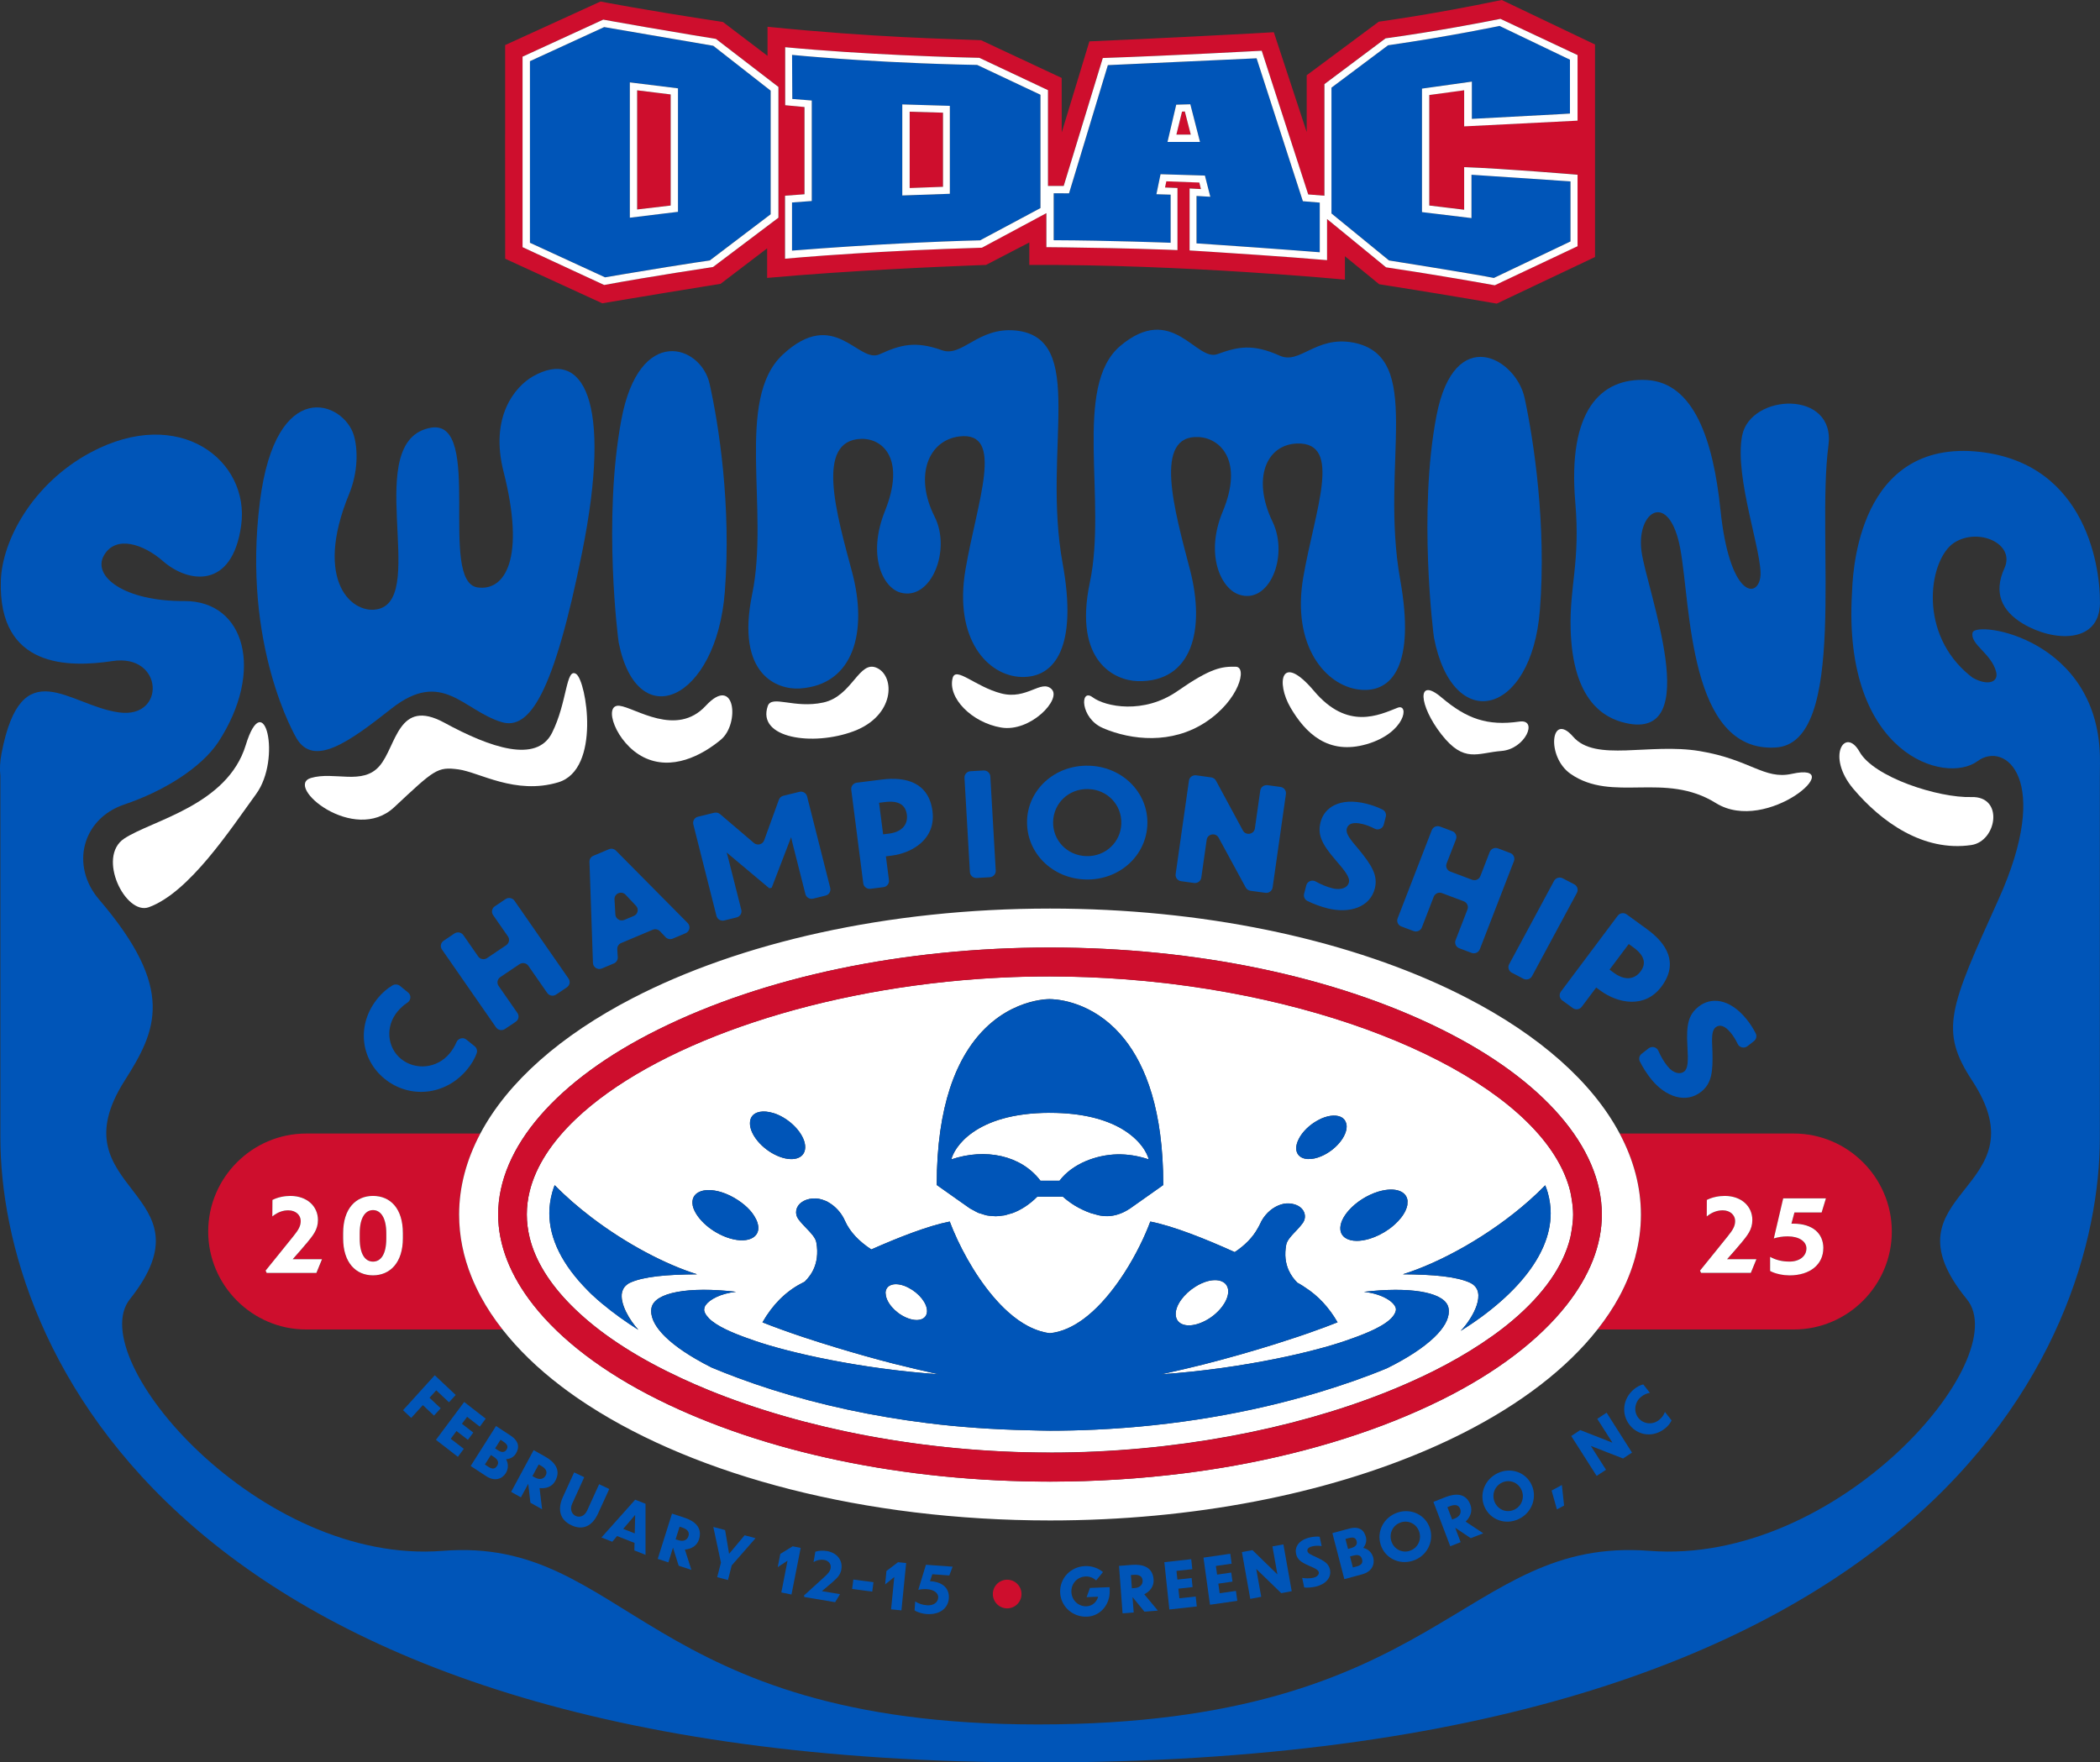
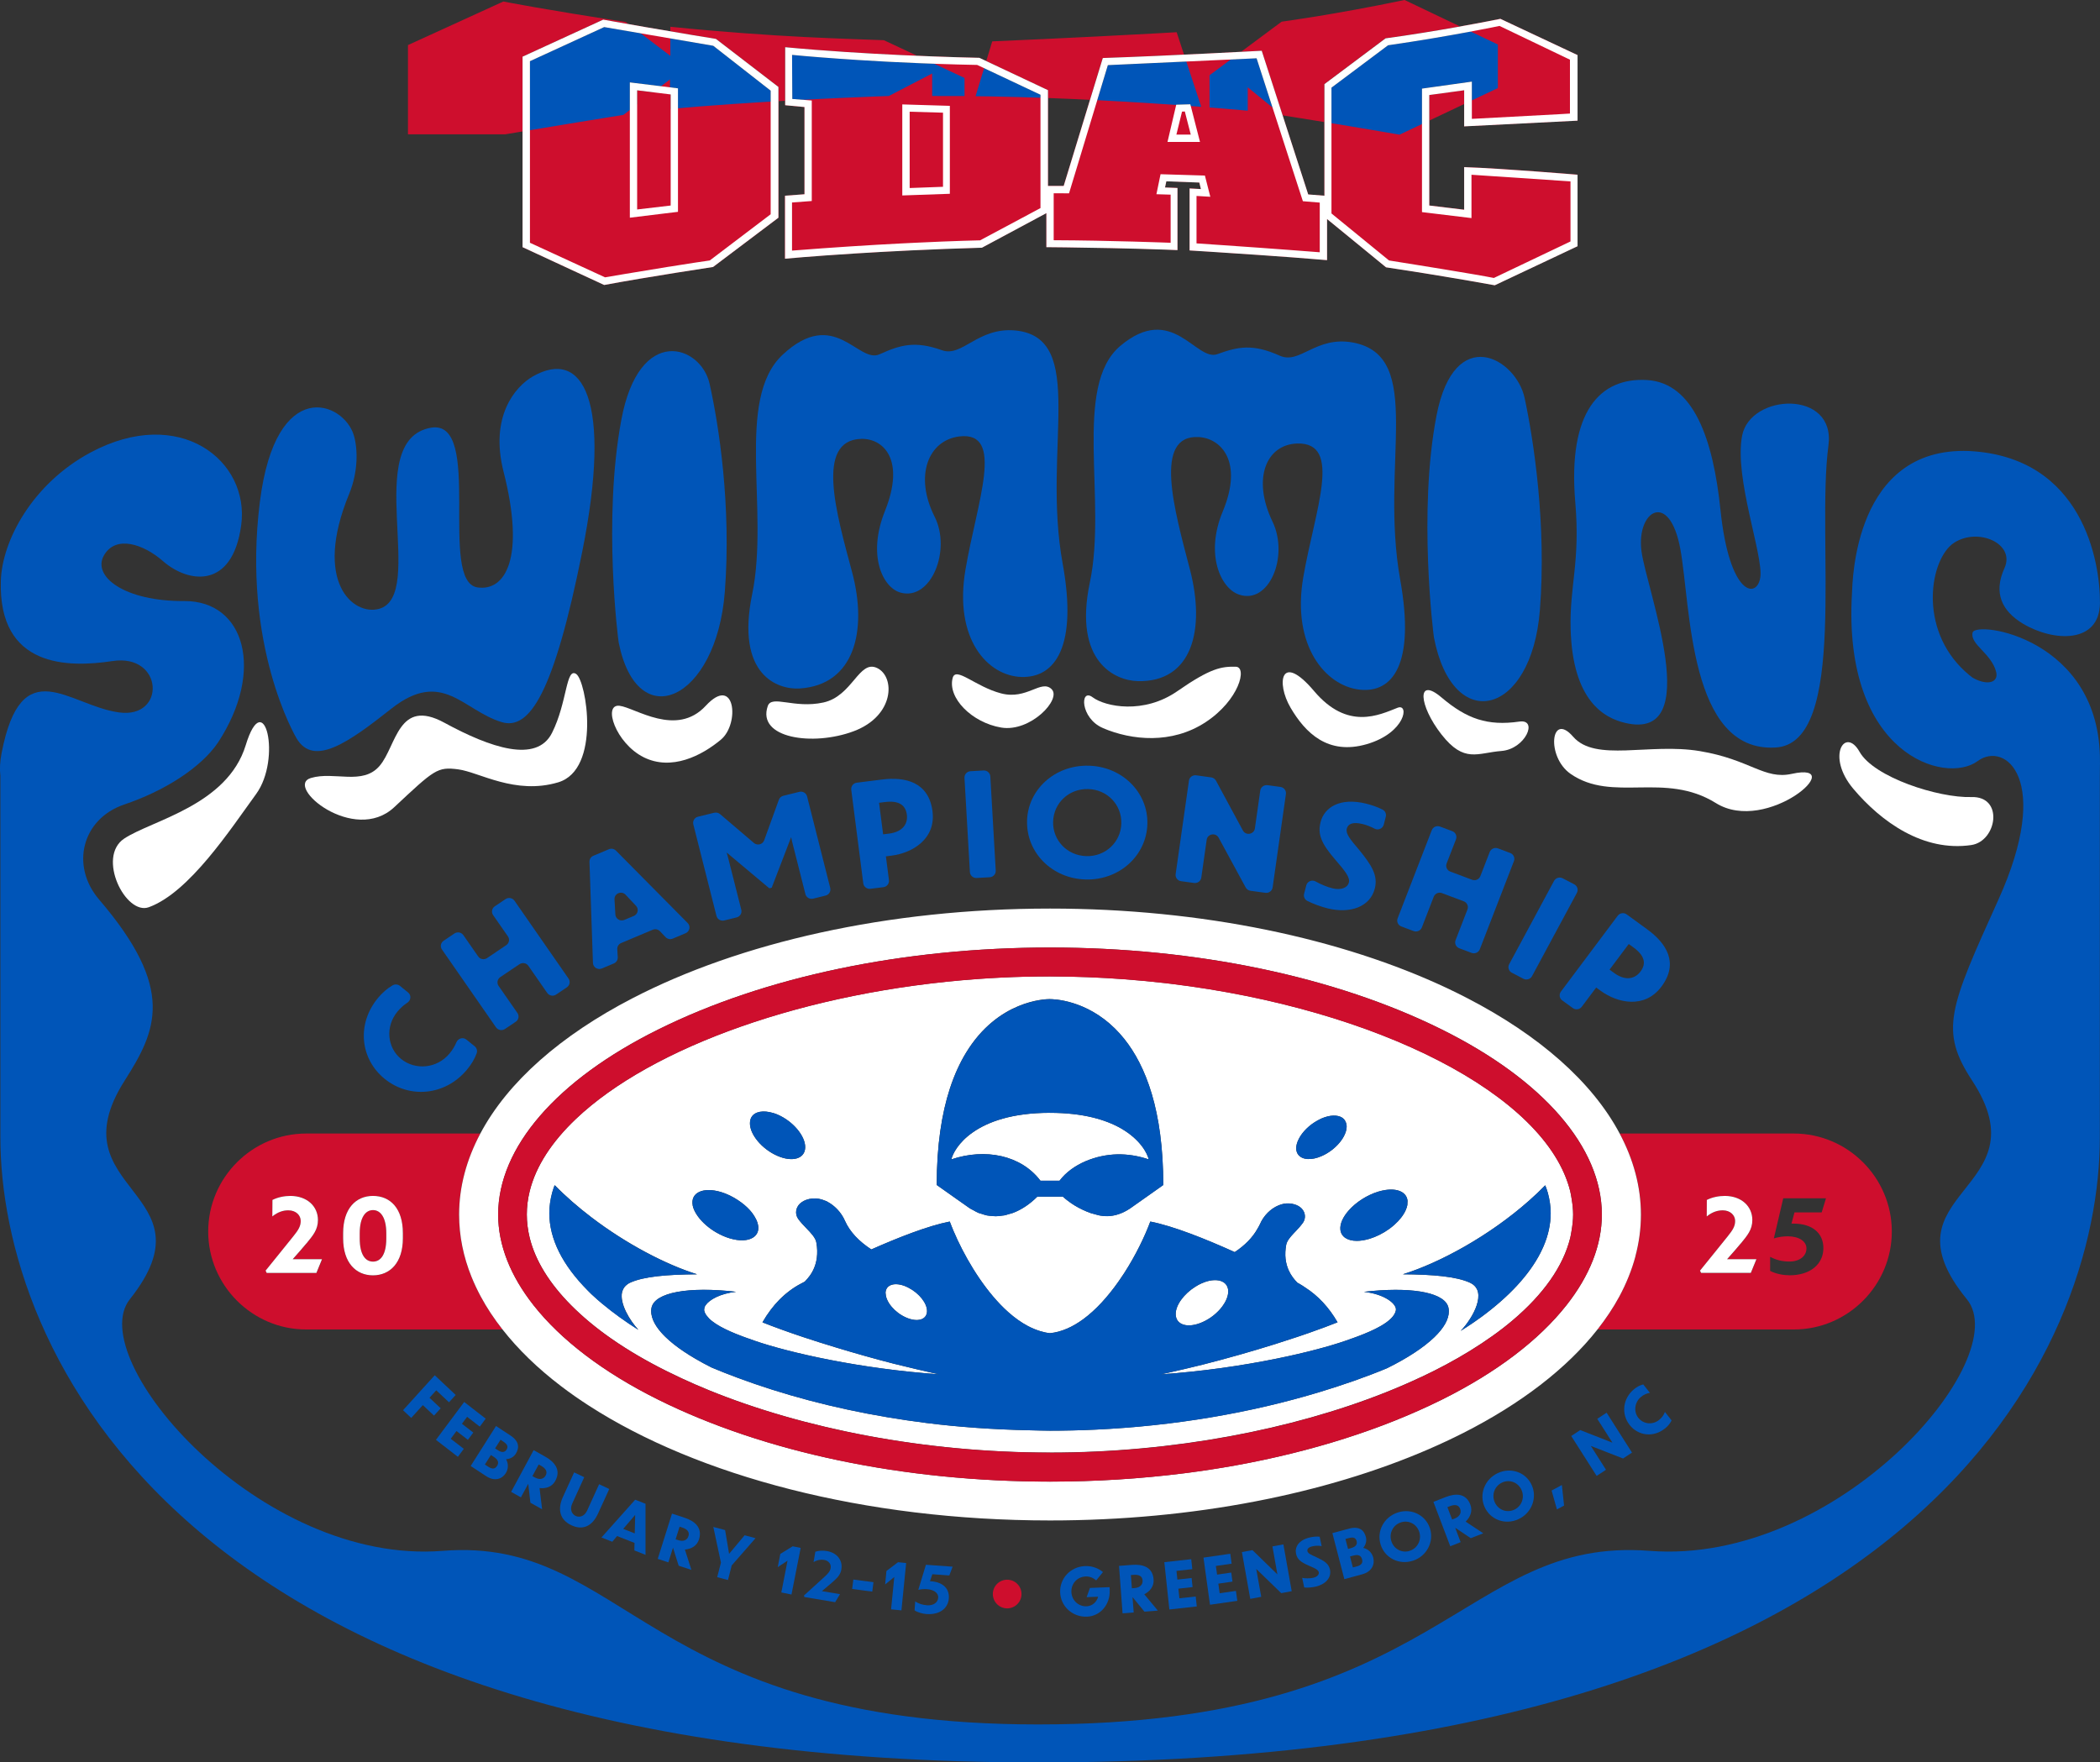
<svg xmlns="http://www.w3.org/2000/svg" id="Layer_1" data-name="Layer 1" viewBox="0 0 543.57 456.27">
  <rect x="0" y="0" width="543.57" height="456.27" fill="#333333" stroke="none" />
  <defs>
    <style>
      .cls-1 {
        fill: none;
      }

      .cls-2 {
        fill: #0055b8;
      }

      .cls-3 {
        fill: #ce0e2d;
      }

      .cls-4 {
        fill: #fff;
      }
    </style>
  </defs>
  <g>
    <polygon class="cls-1" points="386.9 73.85 386.9 73.85 408.33 63.74 408.33 45.22 408.33 45.22 408.33 63.74 386.9 73.85" />
    <polygon class="cls-1" points="378.98 43.26 378.98 43.26 378.98 54.29 375.86 53.92 378.98 54.29 378.98 43.26" />
    <path class="cls-1" d="M342.8,50.67v-28.89l15.82-11.85c6.56-.89,13.07-1.97,18.32-2.9-5.25.93-11.76,2.01-18.32,2.9l-15.82,11.85v28.89l-4.2-.32-.64-1.99.64,1.99,4.2.33Z" />
    <polygon class="cls-1" points="380.88 45.22 380.88 45.22 406.5 46.95 380.88 45.22" />
    <polygon class="cls-1" points="369.95 38.09 369.95 53.2 369.95 53.2 369.95 38.09 369.95 24.59 369.95 24.59 369.95 38.09" />
    <polygon class="cls-1" points="301.9 46.93 301.56 48.53 302.85 48.59 301.56 48.53 301.9 46.93 310.44 47.25 310.69 48.29 310.44 47.25 301.9 46.93" />
    <polygon class="cls-1" points="343.49 67.34 343.49 67.34 343.49 56.71 343.49 56.71 343.49 67.34" />
    <rect class="cls-1" x="309.38" y="47.39" width="0" height="2.93" transform="translate(243.65 355.1) rotate(-86.86)" />
    <path class="cls-1" d="M270.85,55.19h0v8.81s1.9.01,4.95.05c-3.06-.04-4.95-.05-4.95-.05v-8.81Z" />
    <path class="cls-1" d="M303.01,62.86s-15.85-.61-30.24-.66c14.38.05,30.24.66,30.24.66v-12.46l-.74-.02.74.02v12.46Z" />
    <polygon class="cls-1" points="309.72 50.73 309.72 50.73 310.09 50.75 309.72 50.73" />
    <polygon class="cls-1" points="335.09 45.46 333.29 39.91 325.26 15.09 333.29 39.92 335.09 45.46" />
    <polygon class="cls-1" points="368.06 38.2 368.06 54.9 380.87 56.45 380.87 56.45 368.07 54.9 368.07 38.2 368.07 22.93 371.41 22.46 368.06 22.93 368.06 38.2" />
    <path class="cls-1" d="M127.89,377.22l-.82-.54-1.56,2.47.84.55c1.2.79,1.85.53,2.3-.19.54-.85.27-1.61-.77-2.29Z" />
    <path class="cls-1" d="M281.22,221.65c4.97.12,8.91-3.68,9.03-8.46.12-4.82-3.62-8.78-8.59-8.9-5.01-.12-8.95,3.64-9.07,8.46-.12,4.79,3.62,8.78,8.63,8.9Z" />
    <path class="cls-1" d="M295.76,409.16c-.08-1.07-.88-1.56-2.32-1.44l-.71.06.26,3.43.74-.06c1.28-.1,2.12-.83,2.03-1.98Z" />
    <path class="cls-1" d="M130.29,373.21l-.72-.48-1.42,2.23.68.45c1.01.66,1.8.63,2.27-.1.45-.71.36-1.33-.81-2.1Z" />
    <path class="cls-1" d="M234.73,210.89c-.33-2.54-2.15-3.7-5.66-3.26l-1.53.19,1.05,8.17,1.53-.19c3.14-.39,4.96-2.19,4.61-4.91Z" />
    <path class="cls-1" d="M176.58,395.47l-.68-.22-1.03,3.27.71.23c1.22.4,2.27.05,2.61-1.05.32-1.02-.24-1.78-1.61-2.23Z" />
    <polygon class="cls-1" points="164.41 392.19 161.32 395.81 164.3 396.98 164.41 392.19" />
-     <polygon class="cls-1" points="311.89 45.44 300.4 45.09 300.4 45.09 311.89 45.44 313.29 50.94 313.29 50.94 311.89 45.44" />
    <path class="cls-1" d="M350.38,402.7l-.94.25.74,2.84.97-.26c1.38-.37,1.63-1.04,1.41-1.87-.25-.97-.99-1.29-2.18-.97Z" />
    <path class="cls-1" d="M140.06,379.49l-.63-.35-1.63,3.01.65.37c1.12.63,2.22.49,2.77-.52.51-.94.1-1.79-1.17-2.5Z" />
    <path class="cls-1" d="M351.17,399.01c-.21-.81-.72-1.17-2.07-.81l-.83.22.67,2.57.78-.21c1.16-.31,1.67-.93,1.45-1.78Z" />
    <polygon class="cls-1" points="326.57 13.15 326.57 13.15 328.2 18.19 326.57 13.15" />
    <polygon class="cls-1" points="271.24 23.35 261.86 18.93 271.24 23.35 271.24 23.35" />
    <path class="cls-1" d="M203.22,12.23h0c10.28.99,21.19,1.64,30.2,2.05-9.02-.42-19.92-1.07-30.2-2.05Z" />
    <path class="cls-1" d="M362.6,394.14c-2.05.67-3.11,2.82-2.46,4.87.64,2.03,2.74,3.16,4.79,2.49,2.04-.67,3.09-2.83,2.45-4.86-.65-2.04-2.74-3.16-4.77-2.49Z" />
    <path class="cls-1" d="M422.83,245.3l-1.24-.9-4.97,6.63,1.24.9c2.54,1.85,5.12,1.79,6.78-.42,1.54-2.06,1.04-4.13-1.81-6.21Z" />
    <polygon class="cls-1" points="203.18 50.67 203.18 50.67 208.22 50.29 203.18 50.67" />
    <polygon class="cls-1" points="378.98 32.71 378.98 23.35 378.98 23.35 378.98 32.71 408.33 31.23 408.33 14.26 408.33 14.26 408.33 31.23 378.98 32.71" />
    <path class="cls-1" d="M158.99,5.59c3.84.69,11.29,2.01,20.4,3.51-9.11-1.51-16.56-2.82-20.4-3.51Z" />
    <polygon class="cls-1" points="199.48 55.47 199.48 55.47 190.02 62.65 199.48 55.47" />
    <rect class="cls-1" x="205" y="52.23" width="5.13" height="0" />
    <polygon class="cls-1" points="245.86 27.4 239.84 27.22 245.86 27.4 245.86 27.4" />
    <polygon class="cls-1" points="233.55 40.63 233.55 27.04 233.55 27.04 233.55 40.63 233.55 50.6 233.55 50.6 233.55 40.63" />
    <path class="cls-1" d="M377.95,390.62c-.38-1-1.28-1.23-2.63-.7l-.67.26,1.22,3.2.7-.27c1.19-.47,1.79-1.41,1.38-2.49Z" />
    <polygon class="cls-1" points="163.03 21.33 175.49 22.88 175.49 38.22 175.49 54.83 172.09 55.25 175.49 54.83 175.49 38.22 175.49 22.87 163.03 21.33 163.03 21.33" />
    <path class="cls-1" d="M161.59,238.16l2.48-1.04c1.06-.44,1.34-1.79.56-2.61l-2.7-2.87c-1.06-1.12-2.96-.32-2.87,1.2l.22,3.91c.06,1.13,1.25,1.86,2.31,1.41Z" />
    <polygon class="cls-1" points="205.08 25.62 205.02 14.21 205.02 14.21 205.08 25.62 210.12 26.02 210.12 26.02 205.08 25.62" />
    <polygon class="cls-1" points="173.6 24.45 173.6 24.45 170.92 24.12 173.6 24.45" />
    <polygon class="cls-1" points="302.19 36.73 302.19 36.73 303.27 32.12 302.19 36.73" />
    <polygon class="cls-1" points="164.91 23.38 164.91 23.38 164.92 54.23 173.6 53.2 173.6 53.2 164.92 54.23 164.91 23.38" />
    <polygon class="cls-1" points="306.68 28.86 305.96 28.9 305.96 28.9 306.68 28.86 308.22 34.85 304.5 34.85 304.5 34.85 308.22 34.85 306.68 28.86" />
    <polygon class="cls-1" points="309.2 31.27 310.6 36.73 310.6 36.73 309.2 31.27" />
    <path class="cls-1" d="M217.26,15.21c1.53.11,3.14.22,4.9.33-1.76-.11-3.37-.22-4.9-.33Z" />
    <path class="cls-1" d="M391.97,390.84c1.94-.91,2.73-3.19,1.86-5.12-.88-1.95-3.09-2.81-5.03-1.9-1.96.92-2.76,3.18-1.88,5.13.87,1.93,3.09,2.81,5.05,1.89Z" />
    <polygon class="cls-1" points="304.46 27.09 304.46 27.09 305.88 27.06 304.46 27.09" />
    <path class="cls-1" d="M222.16,15.54c4.7.3,10.2.6,16.26.84-6.07-.25-11.56-.55-16.26-.84Z" />
    <rect class="cls-1" x="341.61" y="52.45" width="0" height="12.86" />
    <path class="cls-1" d="M247.82,67.81c-.85.04-1.73.08-2.65.13.92-.05,1.8-.09,2.65-.13Z" />
    <polygon class="cls-3" points="306.68 28.86 305.96 28.9 304.5 34.85 308.22 34.85 306.68 28.86" />
    <path class="cls-2" d="M337.24,52.09l-2.15-6.63-1.8-5.55-8.02-24.82-38.5,1.77-7.32,24.19-2.73,9h-.01l-3.96-.02v12.16s.02,0,.03,0c14.38.05,30.24.66,30.24.66v-12.46l-.74-.02-2.94-.09,1.07-5.18h0l11.48.35,1.4,5.49h0s-3.2-.19-3.2-.19l-.37-.02v12.28c2.25.15,4.47.3,6.63.45,6.77.47,12.9.92,17.43,1.25,4.82.36,7.84.6,7.84.6v-12.86l-4.37-.36ZM310.6,36.73h-8.41s0,0,0,0l1.09-4.61,1.18-5.03h0s1.42-.04,1.42-.04l2.23-.06,1.1,4.28,1.4,5.45h0Z" />
    <path class="cls-2" d="M190.02,62.65l9.46-7.18v-15.99h0v-16.01l-14.86-11.62-28.23-4.84-19.22,8.83v19.53h0v27.47l19.44,8.95s8.44-1.45,16.72-2.78c.75-.12,1.5-.24,2.25-.36,2.97-.47,5.82-.91,8.13-1.24l6.3-4.78ZM175.49,38.22v16.61l-3.39.41-9.07,1.11h0v-18.95h0v-16.08h0s12.46,1.54,12.46,1.54v15.35Z" />
    <path class="cls-2" d="M205.01,52.42v12.46c10.7-.85,20.22-1.44,27.95-1.84,1.35-.07,2.63-.13,3.86-.19,10.56-.51,16.88-.63,16.88-.63l15.62-8.35v-12.82h0v-16.52l-16.38-7.72c-3.4-.07-6.7-.16-9.87-.26-1.58-.05-3.14-.11-4.65-.17-6.07-.25-11.56-.55-16.26-.84-1.76-.11-3.37-.22-4.9-.33-7.64-.54-12.24-1-12.24-1l.06,11.41,5.04.4h0s0,0,0,0v26.02h0s-5.11.38-5.11.38ZM233.55,40.63v-13.59h0s6.29.19,6.29.19l6.02.18h0v22.77l-12.31.43h0s0,0,0,0v-9.98Z" />
    <path class="cls-2" d="M363.03,67.98c1.06.17,2.32.37,3.69.59,2.06.33,4.38.71,6.71,1.09,5.43.89,10.92,1.82,13.25,2.29l4.78-2.28,15.05-7.17v-15.55l-25.63-1.72v11.22h0l-12.81-1.55v-31.97l3.35-.47,9.56-1.34h0v9.64s.67-.04,1.81-.09c4.17-.22,14.56-.76,20.71-1.11,1.12-.06,2.1-.12,2.87-.17v-13.95l-18.23-8.74s-12.57,2.67-28.85,5.01l-14.65,10.97v16.75h0v15.82l14.9,12.17s1.36.22,3.49.56Z" />
    <polygon class="cls-3" points="164.91 23.38 164.92 54.23 173.6 53.2 173.6 24.45 170.92 24.12 164.91 23.38" />
    <polygon class="cls-3" points="235.46 48.67 235.46 48.69 244.09 48.36 244.09 29.18 235.46 28.93 235.46 48.67 235.46 48.67" />
-     <path class="cls-3" d="M130.74,34.78l.02,32.2,25.13,11.54c11.88-2.01,22.59-3.74,27.6-4.55,1.87-.3,3.01-.48,3.01-.48l12.07-9.19h0v7.65h.01c5.3-.49,10.86-.91,16.35-1.29,20.74-1.42,40.29-2.07,40.29-2.07l11.21-5.82v5.82c39.95-.2,81.69,3.81,81.69,3.81v-6.07l.02.02,8.86,7.24s.01,0,.01,0h0c1.51.23,2.98.46,4.44.7,14.05,2.23,25.96,4.31,25.96,4.31h.02s3.68-1.75,3.68-1.75l21.75-10.31h0v-34.3h0V11.52l-24.14-11.52c-18.49,3.85-31.81,5.61-31.81,5.61l-.26.18-18.42,13.69v14.7l-8.51-25.84h0c-1.97.11-3.98.22-6.01.34-20.04,1.1-41.63,2.03-41.73,2.03h0l-7.16,23.58v.02s-.01-14.13-.01-14.13l-20.87-9.77c-8.84-.39-27.11-.64-55.27-3.48h0s0,7.51,0,7.51v.02l-11.55-8.77c-20.67-3.13-31.68-5.3-31.68-5.3l-16.21,7.41-8.48,3.87v23.07s.01.03.01.03ZM203.18,50.67h0s5.04-.38,5.04-.38v-10.44h0v-12.14l-5-.47v-15.02h0c10.28.99,21.19,1.64,30.2,2.05,11.59.54,20.06.7,20.06.7l8.38,3.95,9.38,4.42h0s0,0,0,0v24.8h4.07l2.17-7.1,7.95-26.02c18-.61,41.14-1.88,41.14-1.88h0l1.63,5.04,7,21.64,2.76,8.53.64,1.99,4.2.32v-28.89l15.82-11.85c6.56-.89,13.07-1.97,18.32-2.9,6.75-1.2,11.41-2.15,11.41-2.15l19.97,9.38h0s0,0,0,0v16.96l-29.35,1.48v-9.35l-9.03,1.23v28.61l5.91.71,3.12.38v-11.03h0c10.21.35,29.35,1.97,29.35,1.97h0s0,0,0,0v18.51l-21.43,10.11h0c-4.73-.85-9.25-1.63-13.23-2.29-1.59-.26-3.1-.51-4.5-.74-1.29-.21-2.47-.4-3.56-.57-.2-.03-.4-.06-.6-.09-.86-.13-1.63-.26-2.33-.36-2.47-.38-3.92-.6-3.92-.6l-6.15-5.04-9.12-7.46v10.64h0c-5.38-.46-11.86-.93-17.82-1.35-9.57-.66-17.76-1.16-17.76-1.16h0s0,0,0,0v-16.05h0s2.93.16,2.93.16l-.16-.65-.25-1.04-8.54-.32-.34,1.6,1.29.05,1.93.08v16.08h0c-.98-.04-1.99-.08-3.01-.12-9.42-.34-19.95-.51-25.97-.59-3.06-.04-4.95-.05-4.95-.05v-8.81l-16.68,8.95c-12.99.37-24.3.96-32.95,1.5-11.29.71-18.04,1.35-18.04,1.35h0v-16.31ZM135.27,35.21V14.67l20.89-9.59s1.03.19,2.83.51c3.84.69,11.29,2.01,20.4,3.51,1.91.32,3.89.64,5.93.97l16.18,12.44v33.84l-5.37,4.05-11.55,8.71s-16.68,2.53-28.19,4.66l-7.65-3.54-13.46-6.24v-28.78Z" />
+     <path class="cls-3" d="M130.74,34.78c11.88-2.01,22.59-3.74,27.6-4.55,1.87-.3,3.01-.48,3.01-.48l12.07-9.19h0v7.65h.01c5.3-.49,10.86-.91,16.35-1.29,20.74-1.42,40.29-2.07,40.29-2.07l11.21-5.82v5.82c39.95-.2,81.69,3.81,81.69,3.81v-6.07l.02.02,8.86,7.24s.01,0,.01,0h0c1.51.23,2.98.46,4.44.7,14.05,2.23,25.96,4.31,25.96,4.31h.02s3.68-1.75,3.68-1.75l21.75-10.31h0v-34.3h0V11.52l-24.14-11.52c-18.49,3.85-31.81,5.61-31.81,5.61l-.26.18-18.42,13.69v14.7l-8.51-25.84h0c-1.97.11-3.98.22-6.01.34-20.04,1.1-41.63,2.03-41.73,2.03h0l-7.16,23.58v.02s-.01-14.13-.01-14.13l-20.87-9.77c-8.84-.39-27.11-.64-55.27-3.48h0s0,7.51,0,7.51v.02l-11.55-8.77c-20.67-3.13-31.68-5.3-31.68-5.3l-16.21,7.41-8.48,3.87v23.07s.01.03.01.03ZM203.18,50.67h0s5.04-.38,5.04-.38v-10.44h0v-12.14l-5-.47v-15.02h0c10.28.99,21.19,1.64,30.2,2.05,11.59.54,20.06.7,20.06.7l8.38,3.95,9.38,4.42h0s0,0,0,0v24.8h4.07l2.17-7.1,7.95-26.02c18-.61,41.14-1.88,41.14-1.88h0l1.63,5.04,7,21.64,2.76,8.53.64,1.99,4.2.32v-28.89l15.82-11.85c6.56-.89,13.07-1.97,18.32-2.9,6.75-1.2,11.41-2.15,11.41-2.15l19.97,9.38h0s0,0,0,0v16.96l-29.35,1.48v-9.35l-9.03,1.23v28.61l5.91.71,3.12.38v-11.03h0c10.21.35,29.35,1.97,29.35,1.97h0s0,0,0,0v18.51l-21.43,10.11h0c-4.73-.85-9.25-1.63-13.23-2.29-1.59-.26-3.1-.51-4.5-.74-1.29-.21-2.47-.4-3.56-.57-.2-.03-.4-.06-.6-.09-.86-.13-1.63-.26-2.33-.36-2.47-.38-3.92-.6-3.92-.6l-6.15-5.04-9.12-7.46v10.64h0c-5.38-.46-11.86-.93-17.82-1.35-9.57-.66-17.76-1.16-17.76-1.16h0s0,0,0,0v-16.05h0s2.93.16,2.93.16l-.16-.65-.25-1.04-8.54-.32-.34,1.6,1.29.05,1.93.08v16.08h0c-.98-.04-1.99-.08-3.01-.12-9.42-.34-19.95-.51-25.97-.59-3.06-.04-4.95-.05-4.95-.05v-8.81l-16.68,8.95c-12.99.37-24.3.96-32.95,1.5-11.29.71-18.04,1.35-18.04,1.35h0v-16.31ZM135.27,35.21V14.67l20.89-9.59s1.03.19,2.83.51c3.84.69,11.29,2.01,20.4,3.51,1.91.32,3.89.64,5.93.97l16.18,12.44v33.84l-5.37,4.05-11.55,8.71s-16.68,2.53-28.19,4.66l-7.65-3.54-13.46-6.24v-28.78Z" />
    <path class="cls-4" d="M156.38,73.78c11.51-2.14,28.19-4.66,28.19-4.66l11.55-8.71,5.37-4.05V22.51l-16.18-12.44c-2.03-.33-4.02-.65-5.93-.97-9.11-1.51-16.56-2.82-20.4-3.51-1.8-.32-2.83-.51-2.83-.51l-20.89,9.59v49.32l13.46,6.24,7.65,3.54ZM173.33,69.02c-8.28,1.33-16.72,2.78-16.72,2.78l-19.44-8.95h0v-27.47h0V15.84l19.22-8.83,28.23,4.84,14.86,11.62v16.01h0v15.99h0s-9.46,7.18-9.46,7.18l-6.3,4.78c-2.31.33-5.16.76-8.13,1.24-.74.12-1.5.24-2.25.36Z" />
    <path class="cls-4" d="M175.49,38.22v-15.35l-12.46-1.54v16.08h0v18.95h0s9.07-1.11,9.07-1.11l3.39-.41v-16.61ZM173.6,24.45v28.76h0s-8.68,1.02-8.68,1.02v-30.85s-.01,0-.01,0l6.01.74,2.68.33h0Z" />
    <path class="cls-4" d="M221.22,65.63c8.65-.54,19.95-1.13,32.95-1.5l16.68-8.95h0s0,8.81,0,8.81c0,0,1.9.01,4.95.05,6.02.08,16.55.25,25.97.59,1.02.04,2.02.08,3.01.12h0v-16.08l-1.93-.08-1.29-.05.34-1.6,8.54.32.25,1.04.16.65h0s-2.93-.16-2.93-.16h0v16.05h0s8.19.5,17.76,1.16c5.95.41,12.44.89,17.82,1.35h0v-10.64h0s9.12,7.46,9.12,7.46l6.15,5.04s1.46.22,3.92.6c.7.11,1.47.23,2.33.36.2.03.39.06.6.09,1.09.17,2.27.36,3.56.57,1.4.23,2.9.47,4.5.74,3.98.66,8.5,1.43,13.23,2.29h0l21.43-10.11v-18.51h0s-19.14-1.61-29.35-1.97h0v11.03l-3.12-.38-5.91-.71h0v-28.61h0l9.03-1.23h0s0,9.35,0,9.35l29.35-1.48V14.26h0s-19.97-9.38-19.97-9.38c0,0-4.66.95-11.41,2.15-5.25.93-11.76,2.01-18.32,2.9l-15.82,11.85v28.89l-4.2-.33-.64-1.99-2.76-8.53-7-21.64-1.63-5.04h0s-23.14,1.27-41.14,1.88l-7.95,26.02-2.17,7.1h-4.07v-24.8h0s-9.38-4.42-9.38-4.42l-8.38-3.95s-8.47-.16-20.06-.7c-9.02-.42-19.92-1.07-30.2-2.05h0v15.02l5,.47v12.14h0v10.44l-5.04.38h0v16.31h0s6.75-.64,18.04-1.35ZM344.64,39.44h0v-16.75l14.65-10.97c16.28-2.35,28.85-5.01,28.85-5.01l18.23,8.74v13.95c-.78.05-1.75.1-2.87.17-6.15.35-16.54.9-20.71,1.11-1.14.06-1.81.09-1.81.09v-9.64h0s-9.56,1.34-9.56,1.34l-3.35.47v31.97l12.81,1.55h0v-11.22h0s25.63,1.72,25.63,1.72v15.55h0s-15.05,7.17-15.05,7.17l-4.78,2.28h0c-2.33-.47-7.82-1.4-13.25-2.29-2.33-.38-4.65-.76-6.71-1.09-1.37-.22-2.63-.42-3.69-.59-2.13-.34-3.49-.56-3.49-.56l-14.9-12.17v-15.82ZM341.61,65.31h0s-3.02-.24-7.84-.6c-4.53-.34-10.66-.79-17.43-1.25-2.16-.15-4.37-.3-6.63-.45v-12.28h0l.37.02,3.2.19h0s-1.4-5.49-1.4-5.49l-11.48-.35h0l-1.07,5.18,2.94.09.74.02v12.46s-15.86-.61-30.24-.66c-.01,0-.02,0-.03,0v-12.16l3.96.02h.01l2.73-9,7.32-24.19,38.5-1.77,8.03,24.82,1.8,5.55,2.15,6.63,4.37.36h0v12.86ZM210.12,52.04h0v-26.02h0l-5.04-.4-.06-11.41h0s4.6.46,12.24,1c1.53.11,3.14.22,4.9.33,4.7.3,10.2.6,16.26.84,1.52.06,3.07.12,4.65.17,3.17.11,6.47.2,9.87.26l16.38,7.72v16.52h0v12.82l-15.62,8.35s-6.32.12-16.88.63c-1.23.06-2.52.12-3.86.19-7.72.4-17.24.99-27.95,1.84h0v-12.46h0s5.11-.38,5.11-.38Z" />
    <path class="cls-4" d="M233.55,50.6h0s12.31-.43,12.31-.43v-22.77h0l-6.02-.18-6.29-.19h0v23.57ZM244.09,29.18v19.18l-8.63.32h0v-19.76l8.63.25Z" />
    <path class="cls-4" d="M308.11,27l-2.23.06-1.42.04h0l-1.18,5.03-1.08,4.61h0s8.41,0,8.41,0h0s-1.4-5.45-1.4-5.45l-1.1-4.28ZM304.5,34.85l1.46-5.95h0s.72-.04.72-.04l1.54,5.98h-3.72Z" />
    <path class="cls-3" d="M489.68,318.82h0c0-13.95-11.41-25.36-25.36-25.36h-45.07c3.56,6.7,5.5,13.74,5.5,21.01,0,3.68-.49,7.3-1.45,10.85-.95,3.55-2.36,7.02-4.18,10.4-1.56,2.89-3.45,5.72-5.62,8.47h50.82c13.95,0,25.36-11.41,25.36-25.36ZM453.19,329.55h-12.87l-.28-.59c1.16-1.48,6.14-7.54,7.17-8.88,1.37-1.71,1.92-2.67,1.92-3.99,0-1.45-1.22-2.74-3.21-2.74-1.3,0-2.67.39-4.14,1.58l.02-4.27c1.45-.72,3.13-1.04,4.69-1.04,4.32.03,7.09,2.72,7.09,6.24,0,2.54-1.32,4.01-3,6.09-.67.83-2.17,2.56-3.52,4.06h7.59l-1.45,3.55ZM458.19,329.03v-3.65c1.5.8,3.05,1.22,5.02,1.22,2.56,0,4.38-1.37,4.38-3.42,0-1.76-1.86-3.11-4.84-3.11-1.35,0-2.49.21-3.6.54l2.43-10.38h11.06l-1.11,3.65h-7.04l-.78,2.9h.47c5.13,0,7.79,2.62,7.79,6.34,0,4.14-3.37,7.04-8.75,7.04-1.5,0-3.6-.36-5.02-1.14Z" />
    <path class="cls-3" d="M124.46,335.72c-.91-1.69-1.72-3.4-2.42-5.14-2.1-5.2-3.21-10.59-3.21-16.11,0-7.27,1.94-14.31,5.5-21.01h-45.08c-13.95,0-25.36,11.41-25.36,25.36h0c0,13.95,11.41,25.37,25.36,25.37h50.81c-2.16-2.75-4.04-5.58-5.6-8.47h0ZM81.92,329.55h-12.87l-.28-.6c1.17-1.48,6.14-7.54,7.17-8.88,1.37-1.71,1.92-2.67,1.92-3.99,0-1.45-1.22-2.74-3.21-2.74-1.3,0-2.67.39-4.14,1.58l.03-4.27c1.45-.72,3.13-1.04,4.69-1.04,4.32.03,7.09,2.72,7.09,6.24,0,2.54-1.32,4.01-3,6.09-.67.83-2.17,2.56-3.52,4.06h7.59l-1.45,3.55ZM104.28,320.59c0,6.32-3.29,9.58-7.74,9.58s-7.72-3.26-7.72-9.58v-1.35c0-6.4,3.31-9.63,7.72-9.63s7.74,3.24,7.74,9.63v1.35Z" />
    <path class="cls-3" d="M96.54,313.29c-1.97,0-3.44,1.92-3.44,6.01v1.35c0,4.09,1.48,5.98,3.44,5.98s3.44-1.89,3.44-5.98v-1.35c0-4.09-1.4-6.01-3.44-6.01Z" />
    <path class="cls-2" d="M105.43,259.6c.96-.62,1.08-1.95.2-2.66l-2.1-1.7c-.55-.44-1.32-.49-1.94-.13-1.38.81-2.63,1.9-3.73,3.23-5.64,6.77-4.62,15.85,1.73,20.98,6.38,5.15,15.64,4.38,21.28-2.39,1.11-1.33,1.97-2.74,2.51-4.23.24-.65.03-1.39-.51-1.83l-2.13-1.72c-.89-.72-2.18-.34-2.61.71-.42,1.01-1.02,1.99-1.78,2.9-3.22,3.87-8.82,4.39-12.52,1.4-3.61-2.92-4.16-8.4-.94-12.28.75-.9,1.61-1.68,2.53-2.28Z" />
    <path class="cls-2" d="M134.47,249.62c.76-.51,1.79-.32,2.3.43l4.87,7.01c.52.74,1.55.94,2.3.43l2.79-1.88c.76-.51.95-1.53.43-2.27l-13.99-20.15c-.52-.74-1.55-.93-2.3-.43l-2.8,1.88c-.76.51-.95,1.53-.43,2.27l3.83,5.51c.52.74.32,1.76-.43,2.27l-4.97,3.35c-.76.51-1.79.32-2.3-.43l-3.83-5.51c-.52-.74-1.55-.94-2.31-.43l-2.8,1.88c-.76.51-.95,1.53-.43,2.27l13.99,20.15c.52.74,1.55.93,2.31.43l2.8-1.88c.76-.51.95-1.53.43-2.27l-4.87-7.01c-.52-.74-.32-1.76.43-2.27l4.97-3.35Z" />
    <path class="cls-2" d="M152.58,223.12l.9,26.16c.04,1.15,1.24,1.9,2.31,1.45l3.11-1.31c.64-.27,1.04-.91,1-1.6l-.12-2.08c-.04-.69.36-1.33,1-1.6l8.18-3.44c.64-.27,1.39-.11,1.87.39l1.44,1.52c.48.5,1.22.66,1.87.39l3.32-1.4c1.07-.45,1.35-1.82.54-2.64l-18.56-18.74c-.48-.48-1.21-.63-1.84-.36l-4.01,1.69c-.63.26-1.03.88-1.01,1.56ZM161.93,231.64l2.7,2.87c.78.83.49,2.17-.56,2.61l-2.48,1.04c-1.06.44-2.24-.28-2.31-1.41l-.22-3.91c-.09-1.53,1.81-2.32,2.87-1.2Z" />
    <path class="cls-2" d="M184.91,210.4l-4.24,1.04c-.89.22-1.43,1.1-1.21,1.98l5.99,23.69c.22.88,1.12,1.41,2.01,1.19l3.21-.79c.89-.22,1.43-1.1,1.21-1.98l-3.42-13.5-.37-1.32,11.04,9.26.62-.15,5.03-13.09.28,1.27,3.41,13.46c.22.88,1.12,1.41,2.01,1.19l3.21-.79c.89-.22,1.43-1.11,1.21-1.98l-5.99-23.69c-.22-.88-1.12-1.41-2.01-1.19l-4.14,1.02c-.54.13-.97.52-1.16,1.04l-3.8,10.49c-.39,1.08-1.77,1.44-2.65.69l-8.76-7.47c-.41-.35-.96-.48-1.49-.35Z" />
    <path class="cls-2" d="M241.38,210.06c-.98-7.62-7.04-9-13.06-8.25l-6.54.82c-.91.11-1.55.93-1.44,1.83l3.11,24.22c.11.9.95,1.53,1.85,1.42l3.36-.42c.91-.11,1.55-.93,1.44-1.83l-.79-6.15,1.42-.18c5.49-.68,11.55-4.36,10.64-11.47ZM228.59,216l-1.05-8.17,1.53-.19c3.51-.44,5.33.72,5.66,3.26.35,2.72-1.47,4.52-4.61,4.91l-1.53.19Z" />
    <path class="cls-2" d="M254.59,199.47l-3.38.19c-.91.05-1.61.82-1.56,1.72l1.4,24.38c.05.9.83,1.59,1.75,1.54l3.38-.19c.91-.05,1.61-.82,1.56-1.72l-1.4-24.38c-.05-.9-.84-1.59-1.75-1.54Z" />
    <path class="cls-2" d="M265.85,212.54c-.21,8.16,6.44,14.94,15.21,15.15,8.7.22,15.72-6.22,15.93-14.38.21-8.13-6.48-14.86-15.18-15.08-8.77-.22-15.76,6.18-15.97,14.31ZM281.66,204.28c4.97.12,8.71,4.08,8.59,8.9-.12,4.79-4.06,8.59-9.03,8.46-5.01-.12-8.75-4.11-8.63-8.9.12-4.82,4.06-8.59,9.07-8.46Z" />
    <path class="cls-2" d="M328.08,203.28c-.91-.12-1.75.5-1.87,1.39l-1.39,9.79c-.22,1.57-2.35,1.94-3.11.54l-6.96-12.89c-.25-.46-.71-.78-1.23-.85l-3.9-.54c-.91-.12-1.75.5-1.87,1.39l-3.44,24.18c-.13.89.51,1.72,1.41,1.84l3.36.46c.91.12,1.75-.5,1.87-1.39l1.39-9.78c.22-1.57,2.35-1.94,3.1-.54l7,12.88c.25.46.71.77,1.23.85l3.87.53c.91.12,1.74-.5,1.87-1.39l3.44-24.18c.13-.89-.51-1.72-1.41-1.84l-3.36-.46Z" />
    <path class="cls-2" d="M352.61,213.31c1.07.26,2.2.7,3.2,1.23.94.49,2.1-.03,2.36-1.04l.53-2.05c.19-.72-.13-1.49-.81-1.84-1.3-.67-2.87-1.21-4.26-1.55-6.91-1.7-10.86,1.04-11.81,4.78-.78,3.1.09,5.45,3.94,9.88,2.49,2.87,3.72,4.47,3.39,5.77-.32,1.26-1.92,2.05-4.22,1.49-1.55-.38-3.11-1.06-4.39-1.78-.95-.53-2.15-.03-2.42,1.01l-.56,2.17c-.19.73.14,1.5.82,1.85,1.49.76,3.61,1.53,5.27,1.94,5.74,1.41,10.99-.32,12.21-5.14.85-3.35-.74-5.96-4.15-10.12-2.34-2.72-3.42-4.13-3.1-5.39.32-1.26,1.62-1.78,3.99-1.2Z" />
    <path class="cls-2" d="M376.87,217.29c.33-.84-.1-1.79-.96-2.11l-3.17-1.19c-.86-.32-1.81.1-2.14.94l-8.83,22.81c-.33.84.1,1.79.96,2.11l3.17,1.19c.86.32,1.81-.1,2.14-.94l3.07-7.94c.33-.84,1.28-1.27,2.14-.94l5.63,2.12c.86.32,1.28,1.26.96,2.11l-3.07,7.94c-.33.84.1,1.79.96,2.11l3.17,1.19c.86.32,1.81-.1,2.14-.94l8.83-22.81c.33-.84-.1-1.79-.96-2.11l-3.17-1.19c-.86-.32-1.81.1-2.14.94l-2.42,6.24c-.33.84-1.28,1.27-2.14.94l-5.63-2.11c-.86-.32-1.29-1.27-.96-2.11l2.42-6.24Z" />
    <path class="cls-2" d="M391.33,251.83l2.99,1.56c.81.42,1.81.12,2.24-.68l11.61-21.56c.43-.8.12-1.79-.69-2.21l-2.99-1.56c-.81-.42-1.81-.12-2.24.68l-11.61,21.56c-.43.8-.12,1.79.69,2.21Z" />
    <path class="cls-2" d="M426.36,240.59l-5.3-3.86c-.74-.54-1.77-.38-2.32.34l-14.71,19.65c-.54.73-.39,1.75.35,2.28l2.73,1.98c.74.54,1.78.38,2.32-.34l3.73-4.98,1.15.84c4.45,3.24,11.41,4.7,15.73-1.06,4.63-6.18,1.21-11.3-3.67-14.84ZM424.64,251.51c-1.66,2.21-4.23,2.27-6.78.42l-1.24-.9,4.97-6.63,1.24.9c2.85,2.07,3.36,4.15,1.81,6.21Z" />
-     <path class="cls-2" d="M431.66,276.08c-1.01-1.23-1.83-2.71-2.41-4.05-.43-.98-1.69-1.28-2.54-.61l-1.78,1.39c-.6.47-.81,1.28-.48,1.96.72,1.49,1.93,3.37,3.01,4.69,3.7,4.54,8.95,6.3,12.88,3.18,2.73-2.16,3.07-5.19,2.91-10.54-.19-3.56-.19-5.33.84-6.14,1.03-.81,2.38-.46,3.91,1.43.69.84,1.32,1.87,1.79,2.88.45.95,1.69,1.23,2.52.58l1.68-1.31c.59-.46.81-1.27.49-1.95-.63-1.31-1.54-2.67-2.44-3.78-4.46-5.47-9.29-5.65-12.34-3.23-2.53,2-3.28,4.4-2.93,10.22.22,3.77.21,5.78-.84,6.61-1.03.81-2.79.49-4.27-1.33Z" />
    <path class="cls-4" d="M367.82,356.52c4.54-2.13,8.76-4.4,12.63-6.78,4.15-2.56,7.93-5.23,11.21-8.03,7.78-6.61,12.96-13.82,14.79-21.27.14-.59.23-1.19.33-1.78.24-1.41.41-2.82.41-4.24,0-1.34-.15-2.67-.37-3.99-.11-.67-.21-1.34-.37-2.01-6.16-25.03-50.08-47.25-103.35-53.73-.47-.06-.94-.11-1.41-.17-3.46-.4-6.96-.73-10.48-1-6.4-.48-12.89-.74-19.44-.74-2.05,0-4.1.03-6.14.07-.1,0-.2,0-.3,0-4.05.1-8.08.3-12.07.58-44.68,3.2-84.6,17.64-104.17,36.22,0,0,0,0,0,0-6.22,5.91-10.39,12.24-11.99,18.75-.49,1.98-.74,3.98-.74,6s.26,4.02.74,6.02c1.49,6.06,5.22,11.94,10.72,17.48,2.97,2.99,6.42,5.88,10.38,8.63,1.13.79,2.29,1.56,3.5,2.33,4.42,2.82,9.36,5.47,14.69,7.95,2.33,1.08,4.73,2.13,7.21,3.14,24.27,9.87,55.54,16.1,88.18,16.1,32.04,0,62.77-6.01,86.85-15.57,3.19-1.27,6.25-2.59,9.2-3.98ZM341.65,360.36c-17.94,5.45-37.85,8.82-58.19,9.76-3.88.18-7.78.27-11.68.27-1.83,0-3.61-.08-5.41-.11-9.14-.19-18.04-.8-26.55-1.88-3.4-.43-6.74-.92-10.01-1.47q9.69-3.68,0,0c-14.24-2.39-27.28-5.92-38.74-10.18-2.36-.88-4.68-1.78-6.9-2.72-1.53-.76-2.95-1.54-4.29-2.33-2.04-1.2-3.86-2.41-5.39-3.62-.42-.33-.83-.67-1.21-1-.38-.33-.74-.66-1.08-1-.4-.39-.75-.77-1.09-1.15-.93-1.06-1.61-2.1-2.04-3.11-.47-1.12-.64-2.2-.44-3.23.8-4.03,9.66-5.58,21.88-4.16-4.1.46-6.87,2.03-7.87,3.47-.24.34-.34.67-.36.98-.01.12-.04.25-.02.36.07.36.21.71.42,1.05.15.26.38.5.6.75.08.09.12.18.21.26,1.97,1.99,5.95,3.72,10.18,5.22.01,0,.01,0,.04,0,7.7,2.93,25.53,7.26,45.64,8.98,1.22.1,2.45.2,3.69.29,0,0,0,0,0,0h0c-.08-.02-.16-.03-.24-.05-.03,0-.06-.01-.09-.02l.14.03s-.03,0-.05-.01h.05c-.17-.03-.34-.06-.51-.1-.05-.01-.1-.02-.15-.03-1.66-.37-3.27-.74-4.85-1.11-2.05-.48-4.05-.96-5.96-1.44-5.11-1.31-10.2-2.76-15.02-4.22-3-.91-5.92-1.83-8.61-2.73-3.97-1.33-7.51-2.62-10.4-3.77,1.3-2.25,2.77-4.22,4.42-5.89.83-.84,1.7-1.6,2.62-2.28.92-.69,1.88-1.3,2.89-1.83,0,0,.37-.2,1.01-.53.45-.45.9-.97,1.33-1.56.86-1.21,1.57-2.74,1.81-4.67.14-1.16.14-2.46-.14-3.95-.05-.25-.13-.49-.24-.73-.17-.38-.42-.74-.7-1.11-.98-1.27-2.49-2.53-3.69-4.14-1-1.33-.79-3.24.83-4.4.7-.5,1.65-.88,2.92-.98,1.04-.08,2.12.14,3.16.58.14.06.28.1.41.16.11.05.21.13.32.19.37.2.74.43,1.09.7,1.35,1,2.54,2.4,3.29,4.11.65,1.47,1.57,2.82,2.72,4.05,1.15,1.24,2.54,2.37,4.13,3.41,7.04-3.12,14.71-6.13,20.3-7.22.55,1.48,1.24,3.11,2.04,4.82,2.97,6.31,7.58,13.72,13.12,18.64,1.62,1.44,3.33,2.68,5.09,3.6h0s0,0,0,0c1.05.55,2.11.99,3.2,1.32.82.25,1.65.44,2.49.52.75-.08,1.49-.22,2.22-.41,1.46-.4,2.89-1.02,4.29-1.83.7-.41,1.38-.86,2.06-1.35,3.37-2.46,6.46-5.94,9.12-9.71.53-.75,1.05-1.52,1.55-2.29,2.98-4.63,5.31-9.48,6.73-13.31,6.01,1.17,14.42,4.55,21.85,7.91,2.6-1.72,4.6-3.73,5.9-6.06.2-.37.44-.72.6-1.11,1-2.33,2.82-4.07,4.78-4.9.94-.4,1.92-.6,2.86-.53,3.86.31,4.79,3.28,3.46,5.09-.51.71-1.09,1.34-1.65,1.93-1,1.06-1.96,2.01-2.41,3.03-.1.23-.17.46-.22.69-.11.63-.18,1.22-.21,1.79-.07,1.3.09,2.43.37,3.43.13.46.28.89.46,1.29.61,1.38,1.47,2.46,2.29,3.28.11.06.19.1.26.14.05.03.08.04.11.06.04.02.08.04.08.04.55.29,1.04.65,1.56.99,3.33,2.13,6.13,5.12,8.38,9.01-.99.4-2.09.82-3.22,1.24-1.35.5-2.77,1.02-4.29,1.55-.94.33-1.9.66-2.9.99-1.82.61-3.72,1.23-5.7,1.85-5.91,1.85-12.4,3.71-18.83,5.34-2.89.72-5.98,1.45-9.19,2.16-.47.1-.93.21-1.38.3h.03s-.02,0-.03,0l.28-.06c-.16.04-.3.07-.47.1,0,0,0,0,0,0,0,0,0,0,0,0,10.8-.74,21.1-2.28,29.71-4.02,1.08-.22,2.13-.44,3.15-.66,7.15-1.56,12.9-3.22,16.48-4.58.02,0,.02,0,.04,0,2.11-.75,4.17-1.56,5.94-2.43.59-.29,1.15-.59,1.67-.89,2.08-1.21,3.52-2.54,3.8-3.97.33-1.61-2.79-4.2-8.26-4.81.76-.09,1.51-.16,2.25-.23,11.04-.98,18.88.61,19.63,4.39.06.29.09.58.09.88.01,2.08-1.32,4.37-3.75,6.71-.69.67-1.48,1.34-2.35,2.02-.87.68-1.82,1.35-2.85,2.03-2.06,1.35-4.43,2.69-7.06,3.99-5.51,2.29-11.34,4.31-17.36,6.14ZM156.01,337.62c-.91-.76-1.77-1.52-2.6-2.29-.12-.12-.26-.23-.38-.35-.3-.29-.57-.57-.86-.86-1.63-1.64-3.07-3.3-4.32-4.97-1.25-1.67-2.29-3.35-3.13-5.03-1.67-3.35-2.52-6.71-2.52-10.04,0-1.78.26-3.58.75-5.38.05-.18.11-.37.17-.55.08-.27.17-.55.26-.82.04-.1.08-.2.13-.3.03-.07.06-.13.09-.2,2.87,2.95,6.08,5.71,9.44,8.28,9.1,6.95,19.36,12.28,27.41,14.79-7.69.04-13.9.55-17.41,2.2-.43.2-.76.46-1.05.73-.41.39-.69.84-.85,1.34-.04.12-.08.24-.11.37-.64,2.94,1.95,7.27,4.23,9.73-3.42-2.16-6.5-4.39-9.22-6.66ZM199.2,287.92c.68.14,1.39.34,2.14.67,3.95,1.73,7.13,5.52,7.08,8.46-.04,2.94-3.29,3.91-7.24,2.17-3.95-1.73-7.12-5.52-7.06-8.45,0-.37.06-.7.15-1.01.54-1.67,2.47-2.34,4.93-1.84ZM271.78,258.66c.98,0,9.29.19,16.81,7.61.82.81,1.63,1.7,2.42,2.69,5.53,6.92,10.09,18.48,10.09,37.82l-5.15,3.64-3.43,2.42c-1.99,1.33-3.95,1.97-5.89,2-.65.01-1.29-.04-1.93-.16-.44-.08-.95-.24-1.45-.38-.29-.08-.54-.12-.84-.22-.75-.25-1.54-.59-2.33-.97-1.3-.62-2.59-1.39-3.77-2.32-.41-.32-.82-.64-1.19-.99,0,0-.01-.01-.01-.01h-6.61c-1.94,1.95-4.1,3.38-6.33,4.22-.06.02-.11.03-.16.05-.31.11-.61.17-.92.26-.38.11-.76.25-1.14.32-.15.03-.29.03-.45.05-.6.1-1.21.17-1.8.17-.28,0-.54-.05-.81-.06-.49-.03-.97-.05-1.45-.15-.41-.08-.82-.23-1.22-.36-.12-.04-.24-.08-.36-.11-.22-.06-.43-.11-.64-.2-.44-.18-.87-.45-1.3-.69-.29-.16-.58-.27-.87-.46l-3.44-2.42-5.15-3.64c0-10.39,1.32-18.53,3.39-24.92,1.19-3.65,2.62-6.73,4.2-9.32,8.28-13.61,20.53-13.89,21.73-13.89ZM341.98,289.6c2.24-.99,4.24-1.01,5.44-.24.2.13.36.29.5.46.03.04.08.06.11.1.08.1.12.23.19.35.2.38.35.8.35,1.31.05,2.67-2.85,6.13-6.45,7.71-2.67,1.17-4.97.98-6.01-.27-.02-.02-.04-.03-.05-.05-.34-.44-.53-.99-.55-1.66-.01-.77.24-1.6.66-2.43.92-1.83,2.75-3.66,4.95-4.84.29-.15.57-.31.86-.44ZM399.97,306.86c.27.67.5,1.34.69,2.01.46,1.75.72,3.49.72,5.22,0,2.82-.62,5.67-1.83,8.51-.24.57-.51,1.14-.8,1.71-2.89,5.68-8.1,11.33-15.35,16.66-.07.05-.13.09-.2.14-.04.03-.09.06-.13.09-.56.41-1.13.81-1.71,1.21-1.06.72-2.15,1.43-3.28,2.14.39-.4.79-.87,1.19-1.37.2-.25.4-.52.59-.79,1.56-2.17,2.89-4.9,2.8-7.08-.02-.55-.13-1.06-.35-1.52-.33-.69-.9-1.28-1.77-1.69-1.76-.82-4.19-1.36-7.14-1.7-1.48-.17-3.09-.29-4.81-.37-1.72-.08-3.55-.12-5.48-.13,9.66-3,22.46-10.02,32.66-19.05,1.46-1.29,2.86-2.62,4.2-3.99ZM354.45,320.72c-1.19.35-2.29.52-3.26.52-2.43,0-4.05-1.07-4.24-2.88-.04-.36-.02-.76.06-1.18.17-.84.56-1.72,1.14-2.58.29-.43.62-.86,1-1.28,1.86-2.09,4.69-3.94,7.67-4.84.62-.18,1.21-.31,1.77-.4,3.24-.49,5.5.6,5.74,2.76.02.18-.02.39-.03.59,0,.2.01.38-.03.59-.08.42-.22.85-.42,1.29-.58,1.3-1.62,2.61-2.95,3.79-.44.39-.92.77-1.42,1.13-1.5,1.07-3.24,1.95-5.03,2.49ZM179.3,312.08c-.32-1.66.35-2.87,1.67-3.5s3.31-.67,5.65.02c1.54.46,3.02,1.2,4.36,2.08,1.2.79,2.29,1.69,3.15,2.66.66.74,1.17,1.51,1.54,2.27.04.09.11.17.14.26.19.42.32.85.4,1.26.29,1.49-.25,2.61-1.33,3.28-1.3.81-3.41.95-5.96.19-1.17-.35-2.32-.85-3.39-1.46-1.99-1.13-3.7-2.62-4.85-4.18-.7-.96-1.21-1.94-1.4-2.89Z" />
    <path class="cls-4" d="M311.2,342.31c2.09-.91,3.94-2.43,5.17-4.07.24-.33.46-.66.66-1,.38-.67.65-1.35.79-2,.06-.32.1-.64.1-.95-.02-1.74-1.23-2.76-3.06-2.87-.36-.02-.75,0-1.16.04-.82.1-1.71.35-2.65.77-.57.25-1.13.56-1.65.89-2.95,1.85-5.12,4.77-5.08,7.13.05,2.79,3.12,3.71,6.88,2.06Z" />
    <path class="cls-4" d="M423.29,325.32c.95-3.55,1.45-7.17,1.45-10.85,0-7.27-1.94-14.31-5.5-21.01-7.13-13.42-20.88-25.43-39.35-35-1.73-.9-3.5-1.77-5.31-2.63-27.18-12.8-63.26-20.61-102.79-20.61-42.17,0-80.41,8.88-108.1,23.23-18.48,9.57-32.22,21.58-39.35,35-3.56,6.7-5.5,13.74-5.5,21.01,0,5.52,1.11,10.91,3.21,16.11.7,1.73,1.51,3.45,2.42,5.14h0c1.56,2.9,3.44,5.72,5.6,8.47,4.07,5.19,9.14,10.1,15.14,14.67,2.29,1.75,4.72,3.45,7.27,5.09,28.04,18.1,71.1,29.69,119.32,29.69h0c37.23,0,71.4-6.93,97.95-18.43,3.12-1.35,6.14-2.77,9.05-4.24,14.85-7.54,26.74-16.65,34.71-26.79,2.16-2.75,4.05-5.57,5.62-8.47,1.82-3.38,3.23-6.86,4.18-10.4ZM373.19,362.37c-15.5,7.69-33.67,13.44-53.34,17-4.37.79-8.82,1.47-13.32,2.04-11.27,1.43-22.91,2.16-34.74,2.16-37.85,0-73.86-7.53-101.4-21.21-14.27-7.09-25.21-15.48-32.27-24.44-.02-.03-.04-.05-.06-.08-5.93-7.54-9.11-15.49-9.11-23.41,0-17.37,15.11-34.85,41.44-47.91,27.54-13.69,63.55-21.22,101.4-21.22s73.85,7.53,101.41,21.22c26.32,13.07,41.43,30.54,41.43,47.91,0,7.93-3.18,15.87-9.12,23.42-.02.03-.04.05-.06.08-7.06,8.96-18,17.34-32.25,24.44Z" />
    <path class="cls-4" d="M246.26,300.15c8.76-2.96,18.05-1.1,23.06,5.53h4.93c3.39-4.48,9.62-6.72,14.97-6.83,2.57-.05,5.27.35,8.12,1.3-.33-1.51-2.15-5.15-7.2-8.04-1.96-1.12-4.4-2.12-7.42-2.84-3.02-.72-6.63-1.17-10.93-1.17-9.84,0-16.08,2.34-19.93,5.02s-5.31,5.69-5.6,7.04Z" />
    <path class="cls-4" d="M229.21,334.74s.03.1.04.15c.06,2.18,2.36,4.92,5.28,6.2,2.96,1.31,5.39.58,5.43-1.63.04-2.05-2.04-4.65-4.74-6.05-.19-.1-.38-.21-.58-.29-2.95-1.31-5.39-.58-5.42,1.63Z" />
    <path class="cls-3" d="M405.44,337.94s.04-.05.06-.08c5.94-7.55,9.12-15.49,9.12-23.42,0-17.37-15.11-34.85-41.43-47.91-27.56-13.69-63.55-21.22-101.41-21.22s-73.86,7.53-101.4,21.22c-26.33,13.07-41.44,30.54-41.44,47.91,0,7.92,3.18,15.87,9.11,23.41.02.03.04.05.06.08,7.06,8.95,18,17.34,32.27,24.44,27.54,13.68,63.55,21.21,101.4,21.21,11.83,0,23.48-.74,34.74-2.16,4.51-.57,8.95-1.25,13.32-2.04,19.67-3.56,37.84-9.31,53.34-17,14.26-7.09,25.19-15.48,32.25-24.44ZM271.78,376.07c-32.64,0-63.91-6.24-88.18-16.1-2.48-1.01-4.88-2.05-7.21-3.14-5.33-2.48-10.27-5.13-14.69-7.95-1.2-.76-2.37-1.54-3.5-2.33-3.95-2.76-7.41-5.65-10.38-8.63-5.5-5.54-9.23-11.43-10.72-17.48-.49-2-.74-4-.74-6.02s.26-4.03.74-6c1.6-6.52,5.77-12.84,11.99-18.75,0,0,0,0,0,0,19.57-18.58,59.49-33.02,104.17-36.22,3.99-.29,8.02-.48,12.07-.58.1,0,.2,0,.3,0,2.04-.05,4.09-.07,6.14-.07,6.55,0,13.04.26,19.44.74,3.53.27,7.02.6,10.48,1,.47.05.94.11,1.41.17,53.27,6.49,97.19,28.71,103.35,53.73.16.67.26,1.34.37,2.01.22,1.32.37,2.65.37,3.99,0,1.42-.17,2.83-.41,4.24-.1.59-.18,1.19-.33,1.78-1.83,7.45-7.02,14.66-14.79,21.27-3.28,2.79-7.06,5.47-11.21,8.03-3.87,2.38-8.1,4.65-12.63,6.78-2.94,1.38-6.01,2.71-9.2,3.98-24.08,9.56-54.8,15.57-86.85,15.57Z" />
    <path class="cls-2" d="M368.6,330.03c1.72.08,3.33.2,4.81.37,2.95.34,5.38.88,7.14,1.7.87.41,1.44.99,1.77,1.69.22.46.33.98.35,1.52.09,2.19-1.24,4.91-2.8,7.08-.19.27-.39.54-.59.79-.4.5-.8.97-1.19,1.37,1.13-.7,2.22-1.42,3.28-2.14.58-.4,1.16-.8,1.71-1.21.04-.03.09-.06.13-.09.06-.05.13-.09.2-.14,7.25-5.33,12.46-10.98,15.35-16.66.29-.57.55-1.14.8-1.71,1.21-2.84,1.83-5.69,1.83-8.51,0-1.73-.25-3.47-.72-5.22-.2-.67-.43-1.34-.69-2.01-1.33,1.37-2.74,2.7-4.2,3.99-10.2,9.03-23,16.05-32.66,19.05,1.93,0,3.76.05,5.48.13Z" />
    <path class="cls-2" d="M336.17,294.88c-.42.83-.67,1.67-.66,2.43.01.67.21,1.23.55,1.66.02.02.04.03.05.05,1.04,1.25,3.34,1.44,6.01.27,3.61-1.58,6.5-5.04,6.45-7.71,0-.51-.15-.94-.35-1.31-.06-.12-.11-.25-.19-.35-.03-.04-.08-.06-.11-.1-.15-.17-.31-.33-.5-.46-1.19-.77-3.19-.75-5.44.24-.3.13-.58.29-.86.44-2.2,1.18-4.03,3-4.95,4.84Z" />
    <path class="cls-2" d="M363.85,313.32c.19-.43.33-.86.42-1.29.04-.21.02-.39.03-.59,0-.2.05-.41.03-.59-.23-2.17-2.5-3.25-5.74-2.76-.56.09-1.16.21-1.77.4-2.98.89-5.8,2.75-7.67,4.84-.37.42-.71.85-1,1.28-.58.86-.98,1.74-1.14,2.58-.08.42-.1.81-.06,1.18.19,1.81,1.81,2.88,4.24,2.88.97,0,2.07-.16,3.26-.52,1.79-.54,3.52-1.42,5.03-2.49.5-.36.98-.73,1.42-1.13,1.33-1.18,2.38-2.49,2.95-3.79Z" />
    <path class="cls-2" d="M368.93,348.21c.87-.68,1.65-1.35,2.35-2.02,2.43-2.34,3.76-4.63,3.75-6.71,0-.3-.03-.59-.09-.88-.75-3.78-8.59-5.37-19.63-4.39-.74.07-1.49.14-2.25.23,5.47.61,8.58,3.2,8.26,4.81-.28,1.43-1.73,2.76-3.8,3.97-.52.3-1.08.6-1.67.89-1.77.87-3.82,1.68-5.94,2.43-.01,0-.01,0-.04,0-3.57,1.36-9.33,3.02-16.48,4.58-1.02.22-2.07.44-3.15.66-8.61,1.74-18.9,3.28-29.71,4.02,0,0,0,0,0,0,0,0,0,0,0,0,.16-.03.31-.07.47-.1l-.28.06s.02,0,.03,0h-.03c.45-.09.91-.19,1.38-.3,3.21-.71,6.3-1.44,9.19-2.16,6.43-1.63,12.92-3.48,18.83-5.34,1.97-.62,3.88-1.24,5.7-1.85.99-.33,1.96-.66,2.9-.99,1.52-.53,2.94-1.05,4.29-1.55,1.14-.42,2.23-.84,3.22-1.24-2.25-3.89-5.05-6.87-8.38-9.01-.52-.33-1.01-.7-1.56-.99,0,0-.05-.02-.08-.04-.03-.02-.06-.03-.11-.06-.08-.04-.16-.08-.26-.14-.82-.82-1.68-1.9-2.29-3.28-.18-.4-.33-.83-.46-1.29-.28-1-.44-2.13-.37-3.43.03-.56.1-1.16.21-1.79.04-.24.12-.47.22-.69.45-1.02,1.4-1.96,2.41-3.03.56-.6,1.14-1.23,1.65-1.93,1.34-1.81.4-4.78-3.46-5.09-.94-.08-1.92.13-2.86.53-1.96.83-3.78,2.57-4.78,4.9-.17.38-.4.74-.6,1.11-1.3,2.33-3.31,4.34-5.9,6.06-7.43-3.36-15.84-6.74-21.85-7.91-1.42,3.83-3.74,8.68-6.73,13.31-.5.77-1.01,1.54-1.55,2.29-2.66,3.77-5.75,7.25-9.12,9.71-.67.49-1.36.94-2.06,1.35-1.39.81-2.82,1.44-4.29,1.83-.73.2-1.47.34-2.22.41-.84-.09-1.67-.27-2.49-.52-1.08-.33-2.15-.77-3.2-1.32,0,0,0,0,0,0h0c-1.76-.93-3.47-2.16-5.09-3.6-5.54-4.93-10.15-12.33-13.12-18.64-.8-1.71-1.5-3.34-2.04-4.82-5.59,1.09-13.27,4.1-20.3,7.22-1.58-1.04-2.97-2.17-4.13-3.41-1.15-1.24-2.08-2.59-2.72-4.05-.76-1.7-1.94-3.1-3.29-4.11-.35-.26-.72-.49-1.09-.7-.11-.06-.21-.14-.32-.19-.14-.07-.28-.1-.41-.16-1.04-.44-2.12-.66-3.16-.58-1.27.1-2.21.48-2.92.98-1.62,1.16-1.83,3.07-.83,4.4,1.2,1.61,2.71,2.87,3.69,4.14.28.37.53.73.7,1.11.11.24.19.48.24.73.28,1.49.29,2.78.14,3.95-.24,1.93-.94,3.47-1.81,4.67-.42.59-.88,1.11-1.33,1.56-.64.33-1.01.53-1.01.53-1.01.53-1.98,1.14-2.89,1.83-.92.69-1.79,1.45-2.62,2.28-1.65,1.67-3.13,3.64-4.42,5.89,2.89,1.16,6.43,2.44,10.4,3.77,2.69.9,5.61,1.82,8.61,2.73,4.82,1.47,9.91,2.91,15.02,4.22,1.9.48,3.9.96,5.96,1.44,1.58.37,3.19.74,4.85,1.11.05.01.1.02.15.03.17.04.34.08.51.11h-.05s.03,0,.05,0l-.14-.03s.06.01.09.02c.08.02.16.04.24.05h0s0,0,0,0c-1.24-.08-2.46-.18-3.69-.29-20.12-1.72-37.94-6.05-45.64-8.98-.03,0-.03,0-.04,0-4.22-1.49-8.21-3.23-10.18-5.22-.08-.09-.13-.17-.21-.26-.22-.25-.45-.5-.6-.75-.21-.34-.35-.7-.42-1.05-.02-.11.01-.24.02-.36.03-.31.12-.64.36-.98.99-1.44,3.77-3.01,7.87-3.47-12.21-1.41-21.08.13-21.88,4.16-.2,1.02-.03,2.11.44,3.23.43,1.01,1.11,2.05,2.04,3.11.33.38.69.77,1.09,1.15.34.33.7.66,1.08,1,.38.33.78.67,1.21,1,1.54,1.21,3.35,2.42,5.39,3.62,1.33.78,2.76,1.56,4.29,2.33,2.22.94,4.54,1.84,6.9,2.72,11.45,4.26,24.49,7.79,38.74,10.18q9.69-3.68,0,0c3.28.55,6.62,1.04,10.01,1.47,8.51,1.07,17.41,1.68,26.55,1.88,1.8.04,3.59.11,5.41.11,3.9,0,7.8-.09,11.68-.27,20.35-.93,40.25-4.31,58.19-9.76,6.02-1.83,11.86-3.85,17.36-6.14,2.64-1.3,5.01-2.64,7.06-3.99,1.03-.67,1.98-1.35,2.85-2.03ZM309.4,333.12c.53-.34,1.08-.64,1.65-.89.93-.41,1.83-.66,2.65-.77.41-.05.8-.06,1.16-.04,1.82.11,3.04,1.13,3.06,2.87,0,.3-.04.63-.1.95-.13.65-.4,1.33-.79,2-.19.34-.41.67-.66,1-1.22,1.65-3.07,3.16-5.17,4.07-3.75,1.65-6.83.73-6.88-2.06-.04-2.36,2.13-5.28,5.08-7.13ZM234.63,333.12c.2.08.39.2.58.29,2.7,1.4,4.78,4,4.74,6.05-.04,2.21-2.47,2.94-5.43,1.63-2.92-1.27-5.22-4.01-5.28-6.2,0-.05-.04-.1-.04-.15.04-2.21,2.47-2.94,5.42-1.63Z" />
    <path class="cls-2" d="M201.18,299.21c3.95,1.74,7.19.77,7.24-2.17.06-2.93-3.12-6.73-7.08-8.46-.75-.33-1.46-.53-2.14-.67-2.46-.5-4.39.17-4.93,1.84-.1.3-.15.64-.15,1.01-.06,2.93,3.12,6.72,7.06,8.45Z" />
    <path class="cls-2" d="M161.01,334.55c.03-.13.07-.25.11-.37.17-.5.45-.96.85-1.34.29-.28.62-.53,1.05-.73,3.51-1.64,9.72-2.16,17.41-2.2-8.06-2.5-18.31-7.84-27.41-14.79-3.36-2.56-6.57-5.33-9.44-8.28-.03.07-.06.13-.09.2-.04.1-.09.2-.13.3-.09.27-.18.55-.26.82-.06.18-.11.37-.17.55-.49,1.8-.75,3.6-.75,5.38,0,3.32.86,6.69,2.52,10.04.84,1.68,1.89,3.36,3.13,5.03,1.25,1.67,2.69,3.33,4.32,4.97.29.29.56.57.86.86.12.12.26.23.38.35.82.77,1.69,1.53,2.6,2.29,2.72,2.27,5.81,4.5,9.22,6.66-2.28-2.46-4.87-6.79-4.23-9.73Z" />
    <path class="cls-2" d="M185.54,319.15c1.07.61,2.22,1.11,3.39,1.46,2.56.76,4.66.61,5.96-.19,1.08-.67,1.62-1.78,1.33-3.28-.08-.41-.22-.84-.4-1.26-.04-.09-.1-.17-.14-.26-.37-.76-.88-1.53-1.54-2.27-.86-.97-1.95-1.87-3.15-2.66-1.34-.88-2.83-1.62-4.36-2.08-2.34-.7-4.32-.65-5.65-.02s-1.98,1.85-1.67,3.5c.19.95.69,1.93,1.4,2.89,1.15,1.56,2.85,3.06,4.85,4.18Z" />
    <path class="cls-2" d="M242.47,306.79l5.15,3.64,3.44,2.42c.28.19.58.3.87.46.43.24.86.51,1.3.69.21.09.43.14.64.2.12.03.24.07.36.11.4.13.81.28,1.22.36.48.1.96.11,1.45.15.27.01.53.07.81.06.59,0,1.2-.08,1.8-.17.16-.02.3-.02.45-.05.38-.07.76-.21,1.14-.32.31-.09.61-.15.92-.26.06-.02.11-.03.16-.05,2.23-.84,4.38-2.27,6.33-4.22h6.61s0,0,.01.01c.37.36.79.67,1.19.99,1.18.92,2.47,1.7,3.77,2.32.79.38,1.58.71,2.33.97.3.1.55.14.84.22.49.14,1.01.3,1.45.38.64.12,1.28.17,1.93.16,1.94-.04,3.9-.67,5.89-2l3.43-2.42,5.15-3.64c0-19.34-4.56-30.9-10.09-37.82-.79-.99-1.6-1.88-2.42-2.69-7.52-7.42-15.83-7.61-16.81-7.61-1.19,0-13.44.28-21.73,13.89-1.58,2.59-3.01,5.67-4.2,9.32-2.07,6.39-3.39,14.53-3.39,24.92ZM271.78,288.1c4.3,0,7.91.45,10.93,1.17,3.02.73,5.46,1.73,7.42,2.84,5.05,2.89,6.86,6.53,7.2,8.04-2.84-.96-5.55-1.35-8.12-1.3-5.34.11-11.58,2.35-14.97,6.83h-4.93c-5.01-6.63-14.3-8.48-23.06-5.53.29-1.34,1.75-4.36,5.6-7.04s10.09-5.02,19.93-5.02Z" />
    <path class="cls-4" d="M79.3,321.94c1.68-2.07,3-3.55,3-6.09,0-3.52-2.77-6.21-7.09-6.24-1.55,0-3.24.31-4.69,1.04l-.03,4.27c1.48-1.19,2.85-1.58,4.14-1.58,1.99,0,3.21,1.29,3.21,2.74,0,1.32-.54,2.28-1.92,3.99-1.04,1.35-6.01,7.4-7.17,8.88l.28.6h12.87l1.45-3.55h-7.59c1.35-1.5,2.85-3.24,3.52-4.06Z" />
    <path class="cls-4" d="M96.54,309.61c-4.4,0-7.72,3.24-7.72,9.63v1.35c0,6.32,3.31,9.58,7.72,9.58s7.74-3.26,7.74-9.58v-1.35c0-6.4-3.26-9.63-7.74-9.63ZM99.99,320.64c0,4.09-1.42,5.98-3.44,5.98s-3.44-1.89-3.44-5.98v-1.35c0-4.09,1.48-6.01,3.44-6.01s3.44,1.92,3.44,6.01v1.35Z" />
    <path class="cls-4" d="M450.58,321.94c1.68-2.07,3-3.55,3-6.09,0-3.52-2.77-6.21-7.09-6.24-1.55,0-3.24.31-4.69,1.04l-.02,4.27c1.47-1.19,2.85-1.58,4.14-1.58,1.99,0,3.21,1.3,3.21,2.74,0,1.32-.54,2.28-1.92,3.99-1.04,1.35-6.01,7.4-7.17,8.88l.28.59h12.87l1.45-3.55h-7.59c1.35-1.5,2.85-3.24,3.52-4.06Z" />
-     <path class="cls-4" d="M471.96,323.13c0-3.73-2.67-6.34-7.79-6.34h-.47l.78-2.9h7.04l1.11-3.65h-11.06l-2.43,10.38c1.11-.34,2.25-.54,3.6-.54,2.98,0,4.84,1.35,4.84,3.11,0,2.05-1.81,3.42-4.38,3.42-1.97,0-3.52-.41-5.02-1.22v3.65c1.42.78,3.52,1.14,5.02,1.14,5.39,0,8.75-2.9,8.75-7.04Z" />
    <polygon class="cls-2" points="116.22 363.04 117.95 361.14 112.53 356.04 104.32 365.09 106.44 367.08 109.45 363.77 112.34 366.49 114.07 364.59 111.17 361.87 112.92 359.94 116.22 363.04" />
    <polygon class="cls-2" points="121.11 372.76 122.51 370.88 119.57 368.6 120.91 366.8 124.19 369.34 125.72 367.28 120.15 362.96 112.84 372.76 118.52 377.16 120.05 375.09 116.67 372.48 118.16 370.48 121.11 372.76" />
    <path class="cls-2" d="M133.49,376.38c.98-1.54.95-3.23-1.37-4.75l-3.73-2.45-6.56,10.35,4.02,2.64c2.19,1.44,4.11.73,5.05-.75.7-1.11.75-2.46.09-3.65,1.07-.04,1.99-.58,2.5-1.38ZM128.65,379.51c-.46.72-1.11.98-2.3.19l-.84-.55,1.56-2.47.82.54c1.04.68,1.3,1.45.77,2.29ZM131.1,375.32c-.47.74-1.26.77-2.27.1l-.68-.45,1.42-2.23.72.48c1.17.77,1.26,1.4.81,2.1Z" />
    <path class="cls-2" d="M143.75,383.35c1.55-2.87-.28-4.93-2.66-6.26l-2.96-1.66-5.83,10.8,2.53,1.42,1.88-3.47.03.02.55,4.84,3.03,1.7-.66-5.5c1.62.19,3.23-.28,4.09-1.88ZM138.46,382.52l-.65-.37,1.63-3.01.63.35c1.27.71,1.68,1.56,1.17,2.5-.55,1.01-1.64,1.15-2.77.52Z" />
    <path class="cls-2" d="M151.23,382.43l-2.62-1.24-2.9,6.35c-1.51,3.31-.73,5.96,2.18,7.33,2.93,1.38,5.4.28,6.91-3.03l2.9-6.35-2.62-1.24-3.11,6.83c-.68,1.48-1.96,1.86-2.97,1.38-1-.47-1.56-1.72-.88-3.2l3.11-6.83Z" />
    <path class="cls-2" d="M167.09,402.52v-13.21s-2.68-1.05-2.68-1.05l-8.73,9.78,2.8,1.1,1.25-1.47,4.51,1.77-.04,1.95,2.89,1.14ZM161.32,395.81l3.09-3.62-.11,4.79-2.98-1.17Z" />
    <path class="cls-2" d="M180.93,398.53c.98-3.11-1.2-4.78-3.78-5.62l-3.21-1.05-3.69,11.72,2.75.9,1.19-3.77h.03s1.45,4.64,1.45,4.64l3.29,1.07-1.68-5.26c1.62-.13,3.11-.91,3.66-2.64ZM178.2,397.69c-.35,1.1-1.39,1.45-2.61,1.05l-.71-.23,1.03-3.27.68.22c1.37.45,1.94,1.2,1.61,2.23Z" />
    <polygon class="cls-2" points="188.43 409.05 189.4 405.27 195.56 398.22 192.74 397.47 188.72 402.27 187.69 396.12 184.64 395.31 186.61 404.55 185.64 408.31 188.43 409.05" />
    <polygon class="cls-2" points="204.87 412.81 207.25 400.74 205.18 400.32 201.98 402.29 201.31 405.72 203.85 404.04 202.24 412.27 204.87 412.81" />
    <path class="cls-2" d="M217.79,406.21c.36-2.22-1.08-4.2-3.75-4.66-.96-.16-2.03-.14-3,.17l-.45,2.69c1.03-.6,1.92-.7,2.72-.57,1.23.21,1.85,1.15,1.71,2.06-.13.83-.57,1.38-1.59,2.31-.78.74-4.46,4.04-5.33,4.85l.12.4,7.95,1.33,1.26-2.08-4.69-.78c.98-.81,2.09-1.74,2.59-2.19,1.25-1.13,2.22-1.92,2.47-3.52Z" />
    <polygon class="cls-2" points="225.78 412.05 226.09 409.61 220.88 408.93 220.57 411.37 225.78 412.05" />
    <polygon class="cls-2" points="233.33 416.91 234.55 404.65 232.45 404.44 229.45 406.71 229.11 410.2 231.48 408.27 230.65 416.64 233.33 416.91" />
    <path class="cls-2" d="M245.72,407.87l.86-2.27-6.91-.5-1.98,6.5c.71-.16,1.43-.24,2.27-.18,1.86.13,2.97,1.07,2.89,2.19-.09,1.3-1.28,2.09-2.88,1.98-1.23-.09-2.18-.42-3.08-1l-.16,2.32c.86.56,2.15.88,3.09.95,3.37.24,5.6-1.45,5.78-4.09.16-2.37-1.39-4.16-4.59-4.39-.1,0-.19-.01-.29-.02l.61-1.81,4.4.32Z" />
    <path class="cls-2" d="M280.97,408.13c1.04-.04,2.02.33,2.76,1.03l1.77-2.17c-1.17-.99-2.87-1.62-4.63-1.55-3.77.15-6.59,3.18-6.46,6.8.14,3.63,3.18,6.45,6.96,6.3,3.43-.14,6.01-3.13,5.87-6.82l-.03-.82-5.08.2-.87,2.39,2.98-.12c-.35,1.37-1.5,2.42-2.97,2.48-2.15.09-3.87-1.56-3.95-3.72-.08-2.13,1.51-3.91,3.66-3.99Z" />
    <path class="cls-2" d="M296.25,417.24l3.45-.27-3.51-4.23c1.46-.74,2.55-2.04,2.41-3.85-.24-3.26-2.89-3.97-5.59-3.76l-3.36.26.92,12.29,2.88-.22-.3-3.95h.03s3.06,3.74,3.06,3.74ZM292.98,411.2l-.26-3.43.71-.06c1.44-.11,2.24.37,2.32,1.44.09,1.15-.75,1.88-2.03,1.98l-.74.06Z" />
    <polygon class="cls-2" points="308.34 403.66 301.38 404.43 302.68 416.68 309.78 415.89 309.5 413.32 305.28 413.78 305.01 411.29 308.69 410.88 308.44 408.53 304.76 408.94 304.52 406.69 308.62 406.24 308.34 403.66" />
    <polygon class="cls-2" points="318.45 402.25 311.51 403.25 313.2 415.45 320.27 414.44 319.91 411.87 315.7 412.47 315.36 409.99 319.02 409.46 318.7 407.12 315.04 407.65 314.72 405.41 318.8 404.82 318.45 402.25" />
    <polygon class="cls-2" points="334.35 411.94 332.2 399.83 329.36 400.35 330.65 407.6 324.19 401.31 321.46 401.81 323.62 413.93 326.46 413.4 325.17 406.18 331.64 412.45 334.35 411.94" />
    <path class="cls-2" d="M340.04,408.45c-1.04.24-2.23.19-2.98.05l.53,2.48c.69.11,2.04,0,2.97-.22,2.48-.57,4.16-2.28,3.69-4.44-.33-1.5-1.45-2.22-3.58-3.21-1.43-.62-2.12-.97-2.25-1.53-.12-.56.27-1.03,1.3-1.26.77-.18,1.72-.19,2.38-.04l-.52-2.44c-.74-.1-1.71,0-2.5.18-2.99.68-3.97,2.55-3.61,4.22.3,1.39,1.1,2.15,3.45,3.15,1.52.65,2.31,1.05,2.43,1.63.12.56-.34,1.19-1.33,1.42Z" />
    <path class="cls-2" d="M353.55,397.92c-.46-1.77-1.71-2.89-4.37-2.17l-4.3,1.16,3.09,11.91,4.63-1.25c2.52-.68,3.3-2.6,2.86-4.31-.33-1.28-1.28-2.22-2.59-2.53.69-.84.92-1.89.68-2.81ZM348.26,398.42l.83-.22c1.35-.36,1.86,0,2.07.81.22.85-.29,1.46-1.45,1.78l-.78.21-.67-2.57ZM351.15,405.54l-.97.26-.74-2.84.94-.25c1.19-.32,1.93,0,2.18.97.22.83-.03,1.49-1.41,1.87Z" />
    <path class="cls-2" d="M361.79,391.57c-3.6,1.18-5.51,4.88-4.42,8.32,1.09,3.46,4.77,5.34,8.37,4.16,3.57-1.17,5.49-4.89,4.4-8.35-1.09-3.44-4.78-5.3-8.34-4.13ZM364.93,401.49c-2.05.67-4.15-.46-4.79-2.49-.65-2.04.41-4.19,2.46-4.87,2.04-.67,4.13.45,4.77,2.49.64,2.03-.41,4.19-2.45,4.86Z" />
    <path class="cls-2" d="M380.71,398.22l3.22-1.27-4.56-3.02c1.19-1.14,1.86-2.7,1.22-4.39-1.16-3.05-3.88-2.95-6.41-1.96l-3.15,1.24,4.36,11.49,2.69-1.06-1.4-3.7h.03s3.99,2.67,3.99,2.67ZM376.57,393.12l-.7.27-1.22-3.2.67-.26c1.35-.53,2.25-.3,2.63.7.41,1.08-.19,2.02-1.38,2.49Z" />
    <path class="cls-2" d="M393.08,393.28c3.4-1.59,4.88-5.52,3.39-8.82-1.48-3.29-5.36-4.68-8.77-3.09-3.43,1.61-4.9,5.51-3.41,8.8,1.49,3.3,5.36,4.72,8.79,3.11ZM388.8,383.82c1.94-.91,4.15-.05,5.03,1.9.87,1.94.08,4.21-1.86,5.12-1.96.92-4.17.05-5.05-1.89-.88-1.95-.08-4.21,1.88-5.13Z" />
    <polygon class="cls-2" points="403 390.77 404.85 389.77 404.28 384.45 401.62 385.89 403 390.77" />
    <polygon class="cls-2" points="422.43 376.06 415.86 365.73 413.44 367.32 417.37 373.5 409.03 370.23 406.7 371.77 413.28 382.1 415.7 380.51 411.78 374.34 420.12 377.59 422.43 376.06" />
    <path class="cls-2" d="M430.99,369.81c.73-.6,1.31-1.29,1.69-2.08l-1.73-2.2c-.26.78-.78,1.49-1.48,2.05-1.7,1.4-4.11,1.12-5.4-.52-1.26-1.6-1-4.03.71-5.43.69-.57,1.48-.94,2.29-1.03l-1.72-2.19c-.84.2-1.63.62-2.37,1.22-2.98,2.44-3.37,6.48-1.16,9.28,2.22,2.82,6.19,3.32,9.17.88Z" />
    <path class="cls-2" d="M101.33,183.44c13.17-10.35,18.52.47,28.5,3.5,7.28,2.23,13.55-7.62,20.84-43.92,7.98-39.67.11-52.88-12.69-45.6-4.8,2.73-11.21,10.61-7.65,24.64,5.73,22.52.42,31.02-6.69,30.02-10.32-1.4,1.61-43.58-12.05-41.36-18.23,3.14-.89,43.6-13.54,46.92-6.59,1.76-17.09-6.88-7.68-29.76,2.38-5.78,2.26-11.67,1.22-15.17-2.59-8.76-20.2-15.61-24.32,17.19-4.69,37.19,9.22,60.77,9.49,61.25,4.46,7.49,13.46,1.05,24.57-7.71Z" />
    <path class="cls-2" d="M187.61,153.28c1.74-22.44-1.6-43.53-3.95-53.98h0c-2.23-9.92-18.21-15.5-22.84,9.43-4.83,25.92-.79,57.07-.67,57.64,4.84,24.18,25.28,14.91,27.46-13.1Z" />
    <path class="cls-2" d="M206.98,178.24c14.26-.91,17.59-15.06,13.59-30.08-4.04-15.13-9.62-34.13,2.29-34.54,5.74-.18,11.58,5.29,6.19,18.71-4.61,11.49-.55,19.88,4.12,21.11,7.87,2.09,13.09-11.05,8.76-19.65-5.34-10.6-1.66-19.79,6.37-20.8,11.92-1.43,4.6,16.82,1.6,34.5-3.06,18.05,5.82,27.53,14.52,27.77,8.76.24,14.54-7.99,10.64-29.37,0,0,0,0,0,0-5.41-29.63,6.61-58.52-12.29-60.34-9.67-.87-13.73,7.01-18.96,5.12-6.97-2.5-10.79-1.38-16.14,1.05-5.54,2.54-11.65-12.44-25.12.14-12.33,11.59-3.37,40.18-7.85,61.94-4.34,21.06,6.68,24.79,12.29,24.44Z" />
    <path class="cls-2" d="M294.42,176.34c14.28.37,17.6-13.48,13.6-28.85-4.05-15.49-9.62-35,2.29-34.34,5.74.34,11.58,6.33,6.19,19.27-4.61,11.07-.54,19.83,4.12,21.48,7.86,2.8,13.08-9.87,8.76-18.86-5.33-11.08-1.65-19.94,6.36-20.22,11.9-.36,4.59,17.23,1.6,34.64-3.05,17.77,5.81,28.06,14.49,29.07,8.73,1.02,14.5-6.68,10.61-28.41,0,0,0,0,0,0-5.4-30.12,6.59-57.93-12.26-61.45-9.65-1.74-13.71,5.77-18.93,3.41-6.97-3.13-10.79-2.35-16.13-.4-5.55,2.04-11.65-13.49-25.15-2.12-12.36,10.48-3.37,39.88-7.87,61.23-4.35,20.67,6.69,25.39,12.31,25.54Z" />
    <path class="cls-2" d="M398.59,157.93c1.73-22.06-1.59-43.88-3.94-54.84h0c-2.21-10.4-18.17-19.46-22.81,4.46-4.83,24.86-.79,56.89-.67,57.5,4.85,25.23,25.27,20.42,27.42-7.12Z" />
    <path class="cls-2" d="M406.55,162.93c.52,18.41,8.6,22.95,14.14,24.23,20.76,4.88,5.57-34.23,4.2-44.44-1.4-10.46,7.23-15.96,10.06-.56,2.71,14.83,2.17,52.59,24.53,51.37,19.16-.85,10.56-53.98,13.8-78.18,1.95-14.52-20.19-13.55-22.34-2.58,0,0,0,0,0,0-2.14,10.89,5.56,31.09,4.7,36.73-.86,5.62-7.99,4.84-10.31-17.51-1.88-18.13-6.87-32.85-18.99-33.6-12.12-.73-20.6,8.05-18.59,31.62,1.33,15.57-1.52,21.65-1.2,32.92Z" />
    <path class="cls-4" d="M32.15,217.1c-7.17,4.77.36,19.96,6.37,17.77,10.49-3.82,21.11-20.15,27.78-29.31,6.67-9.16,2.09-28.28-2.69-12.65-4.78,15.63-24.3,19.43-31.47,24.2Z" />
    <path class="cls-4" d="M149.13,174.48c-2.66-1.73-2.26,7.3-6.24,15.25-3.98,7.94-15.93,3.88-27.88-2.63-11.95-6.51-12.35,5.98-16.73,11.15-4.38,5.18-11.75,1.36-17.79,3.16-7.04,2.1,11.15,17.29,21.55,7.57,10.4-9.72,11.13-10.52,16.57-9.8,5.44.72,14.72,6.68,25.87,3.36,11.15-3.32,7.3-26.33,4.65-28.06Z" />
    <path class="cls-4" d="M166.6,196.04c7.25,3.61,15.05-.42,20.01-4.56,4.95-4.14,3.67-16.99-3.93-8.76-7.61,8.23-18.26.49-22.31,0-4.42-.53-1.02,9.71,6.24,13.32Z" />
    <path class="cls-4" d="M510.27,218.77c6.61-.98,8.5-12.69,0-12.42-8.5.26-25.23-5.11-28.94-11.72-3.72-6.61-8.76,1.13-1.59,9.61,7.17,8.48,18.06,16.37,30.54,14.53Z" />
    <path class="cls-4" d="M406.53,200.34c10.9,7.57,24.34-.7,37.62,7.57,13.28,8.26,34.79-10.91,19.65-7.57-7.15,1.58-10.74-3.71-23.83-5.89-13.08-2.18-26.99,2.95-32.78-3.73-5.79-6.68-7.03,5.2-.66,9.62Z" />
    <path class="cls-4" d="M388.63,194.42c6.2-.47,9.61-8.32,4.65-7.61-8.27,1.19-13.65-.72-20.16-6.25-6.51-5.54-5.89,2.07,0,9.59,5.89,7.52,9.31,4.75,15.51,4.27Z" />
    <path class="cls-4" d="M361.76,183.23c-4.79,1.88-12.95,5.93-21.61-4.31-8.66-10.24-9.89-2.16-6.09,4.31,3.8,6.47,9.64,12.36,19.73,9.42,10.09-2.95,11.03-10.62,7.97-9.42Z" />
    <path class="cls-4" d="M285.45,188.48c7.48,3.2,17.85,4.23,26.59-1.5,8.74-5.73,10.86-14.31,7.84-14.37-3.67-.08-6.47.3-15.14,6.33-8.67,6.03-18.62,4.05-21.93,1.57-3.32-2.48-3.21,5.46,2.65,7.96Z" />
    <path class="cls-4" d="M227.05,172.95c-4.7-2.27-6.36,7.27-13.93,8.92-7.57,1.66-13.36-2.06-14.39.92-2.88,8.33,11.66,10.49,22.26,6.51,10.6-3.98,10.75-14.09,6.06-16.35Z" />
    <path class="cls-4" d="M272.18,178.39c-2.73-2.57-6.36,2.88-13.06,1.12-6.7-1.76-11.72-7.07-12.53-3.99-1.36,5.15,4.96,11.54,12.53,12.83,7.57,1.3,15.79-7.38,13.06-9.95Z" />
  </g>
  <circle class="cls-3" cx="260.7" cy="412.68" r="3.71" />
  <path class="cls-2" d="M543.56,197.12c.18-31.95-32.23-36.55-32.97-33.34-.71,3.06,4.89,5.36,6.1,10.18.68,2.71-2.21,3.68-6.09,1.49-.62-.47-1.24-.98-1.88-1.56-12.37-11.23-9.14-29.36-2.89-33.39,6.24-4.02,15.9.25,13.01,6.59-2.89,6.35-.73,11.06,4.78,14.37,7.9,4.73,19.83,5.26,19.94-5.34.09-10.5-4.36-37.91-33.96-39.36-29.67-1.1-30.07,33.77-30.23,36.86-2.43,41.82,24.2,49.6,32.51,43.43,7.16-5.31,19.45,4.75,5.41,35.83-12.75,28.22-15.32,33.88-6.81,46.88,18.83,28.76-24.33,28.52-1.38,56.59,12.58,15.39-33.34,68.92-82.12,65.15-48.8-3.77-53.46,44.94-158.3,44.94h0s0,0,0,0c-101.93,0-106.65-48.71-154.08-44.94-47.4,3.77-93.21-49.76-80.98-65.15,22.31-28.07-19.65-27.83-1.35-56.59,8.27-13,13.28-23.64-6.62-46.88-7.49-8.75-4.41-20.91,6.51-24.6,10.11-3.41,19.81-9.39,24.33-16.14,12.06-18.49,6.89-36.57-8.7-36.53h0c-15.58.11-23.96-6.38-20.9-11.8,3.06-5.4,10.3-2.93,15.31,1.47,6.47,5.66,17.94,7.44,20.23-9.29,2.29-16.71-15.93-31.22-39.02-18.83C8.29,125.3.56,140.02.22,150.29c-.73,22.69,17.52,22.57,28.9,20.85,13.24-2.01,13.92,15.03,1.64,13.29-12.94-1.78-25.17-16.11-30.34,10.49-.44,2.23-.53,4.21-.32,5.94v93.67c0,52.84,43.65,161.75,268.58,161.75h0c231.35,0,274.85-108.91,274.85-161.75v-93.67s.03-3.16.03-3.16c0-.05,0-.43,0-.58Z" />
</svg>